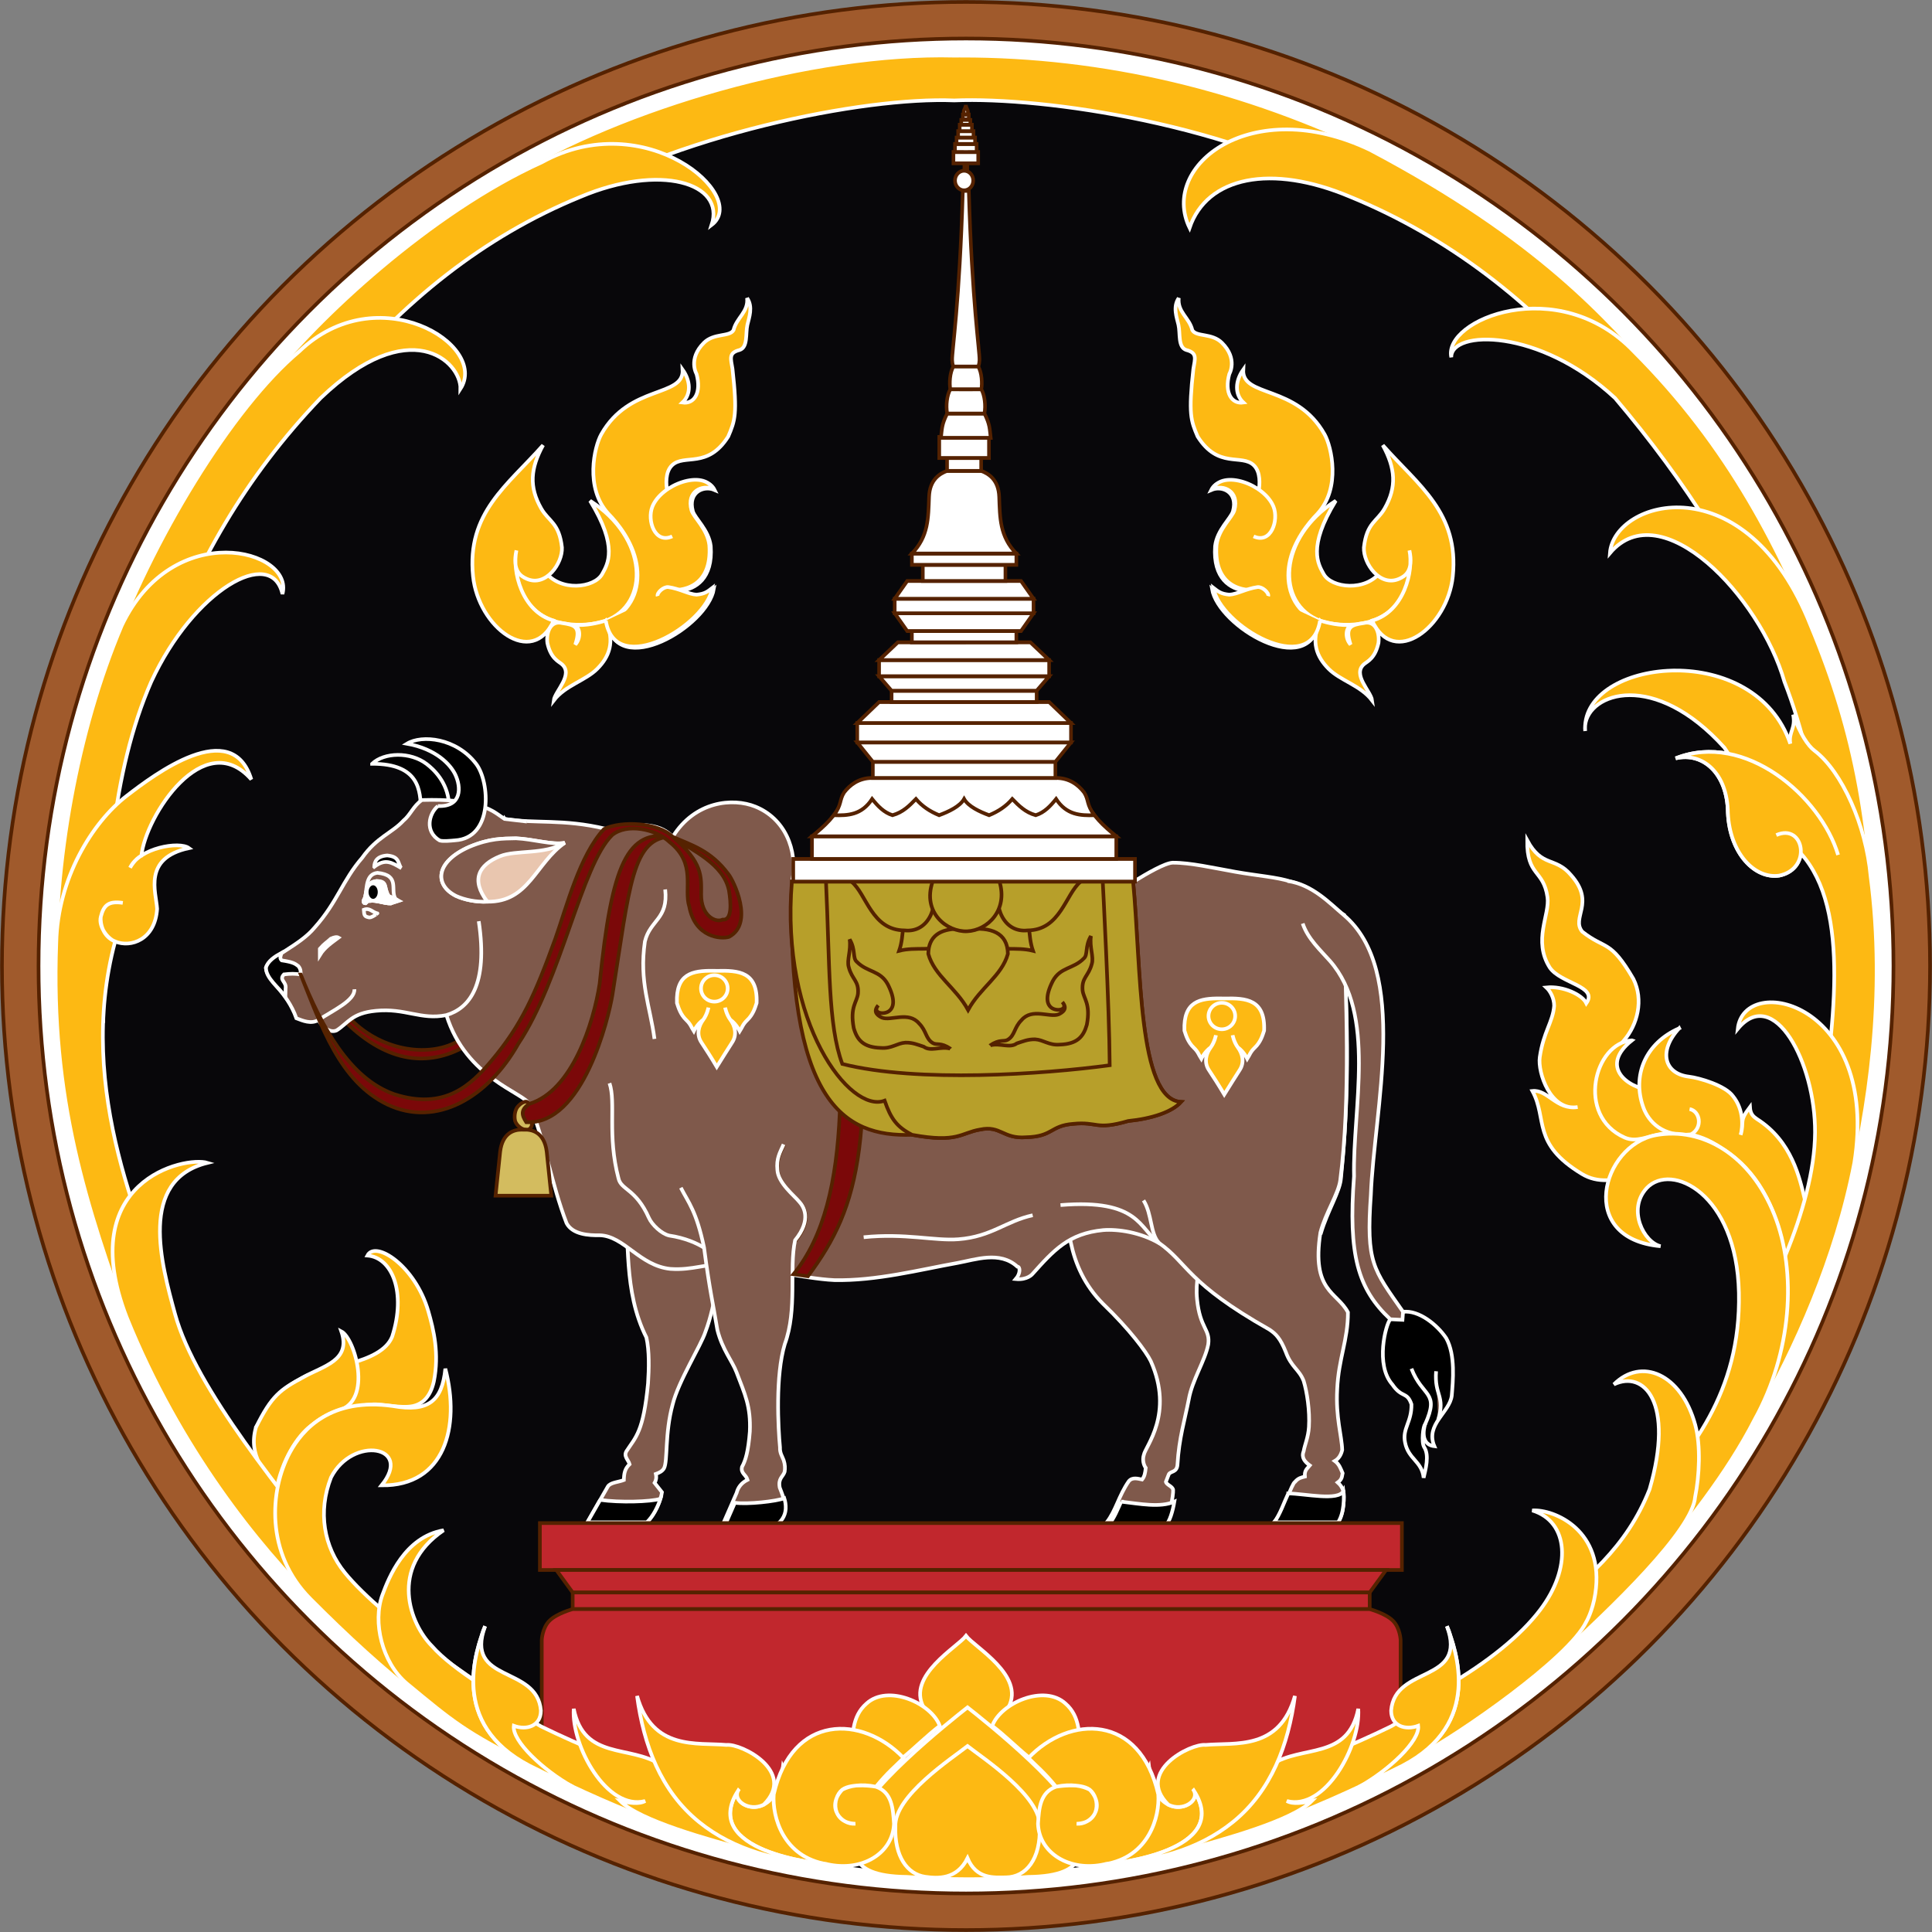
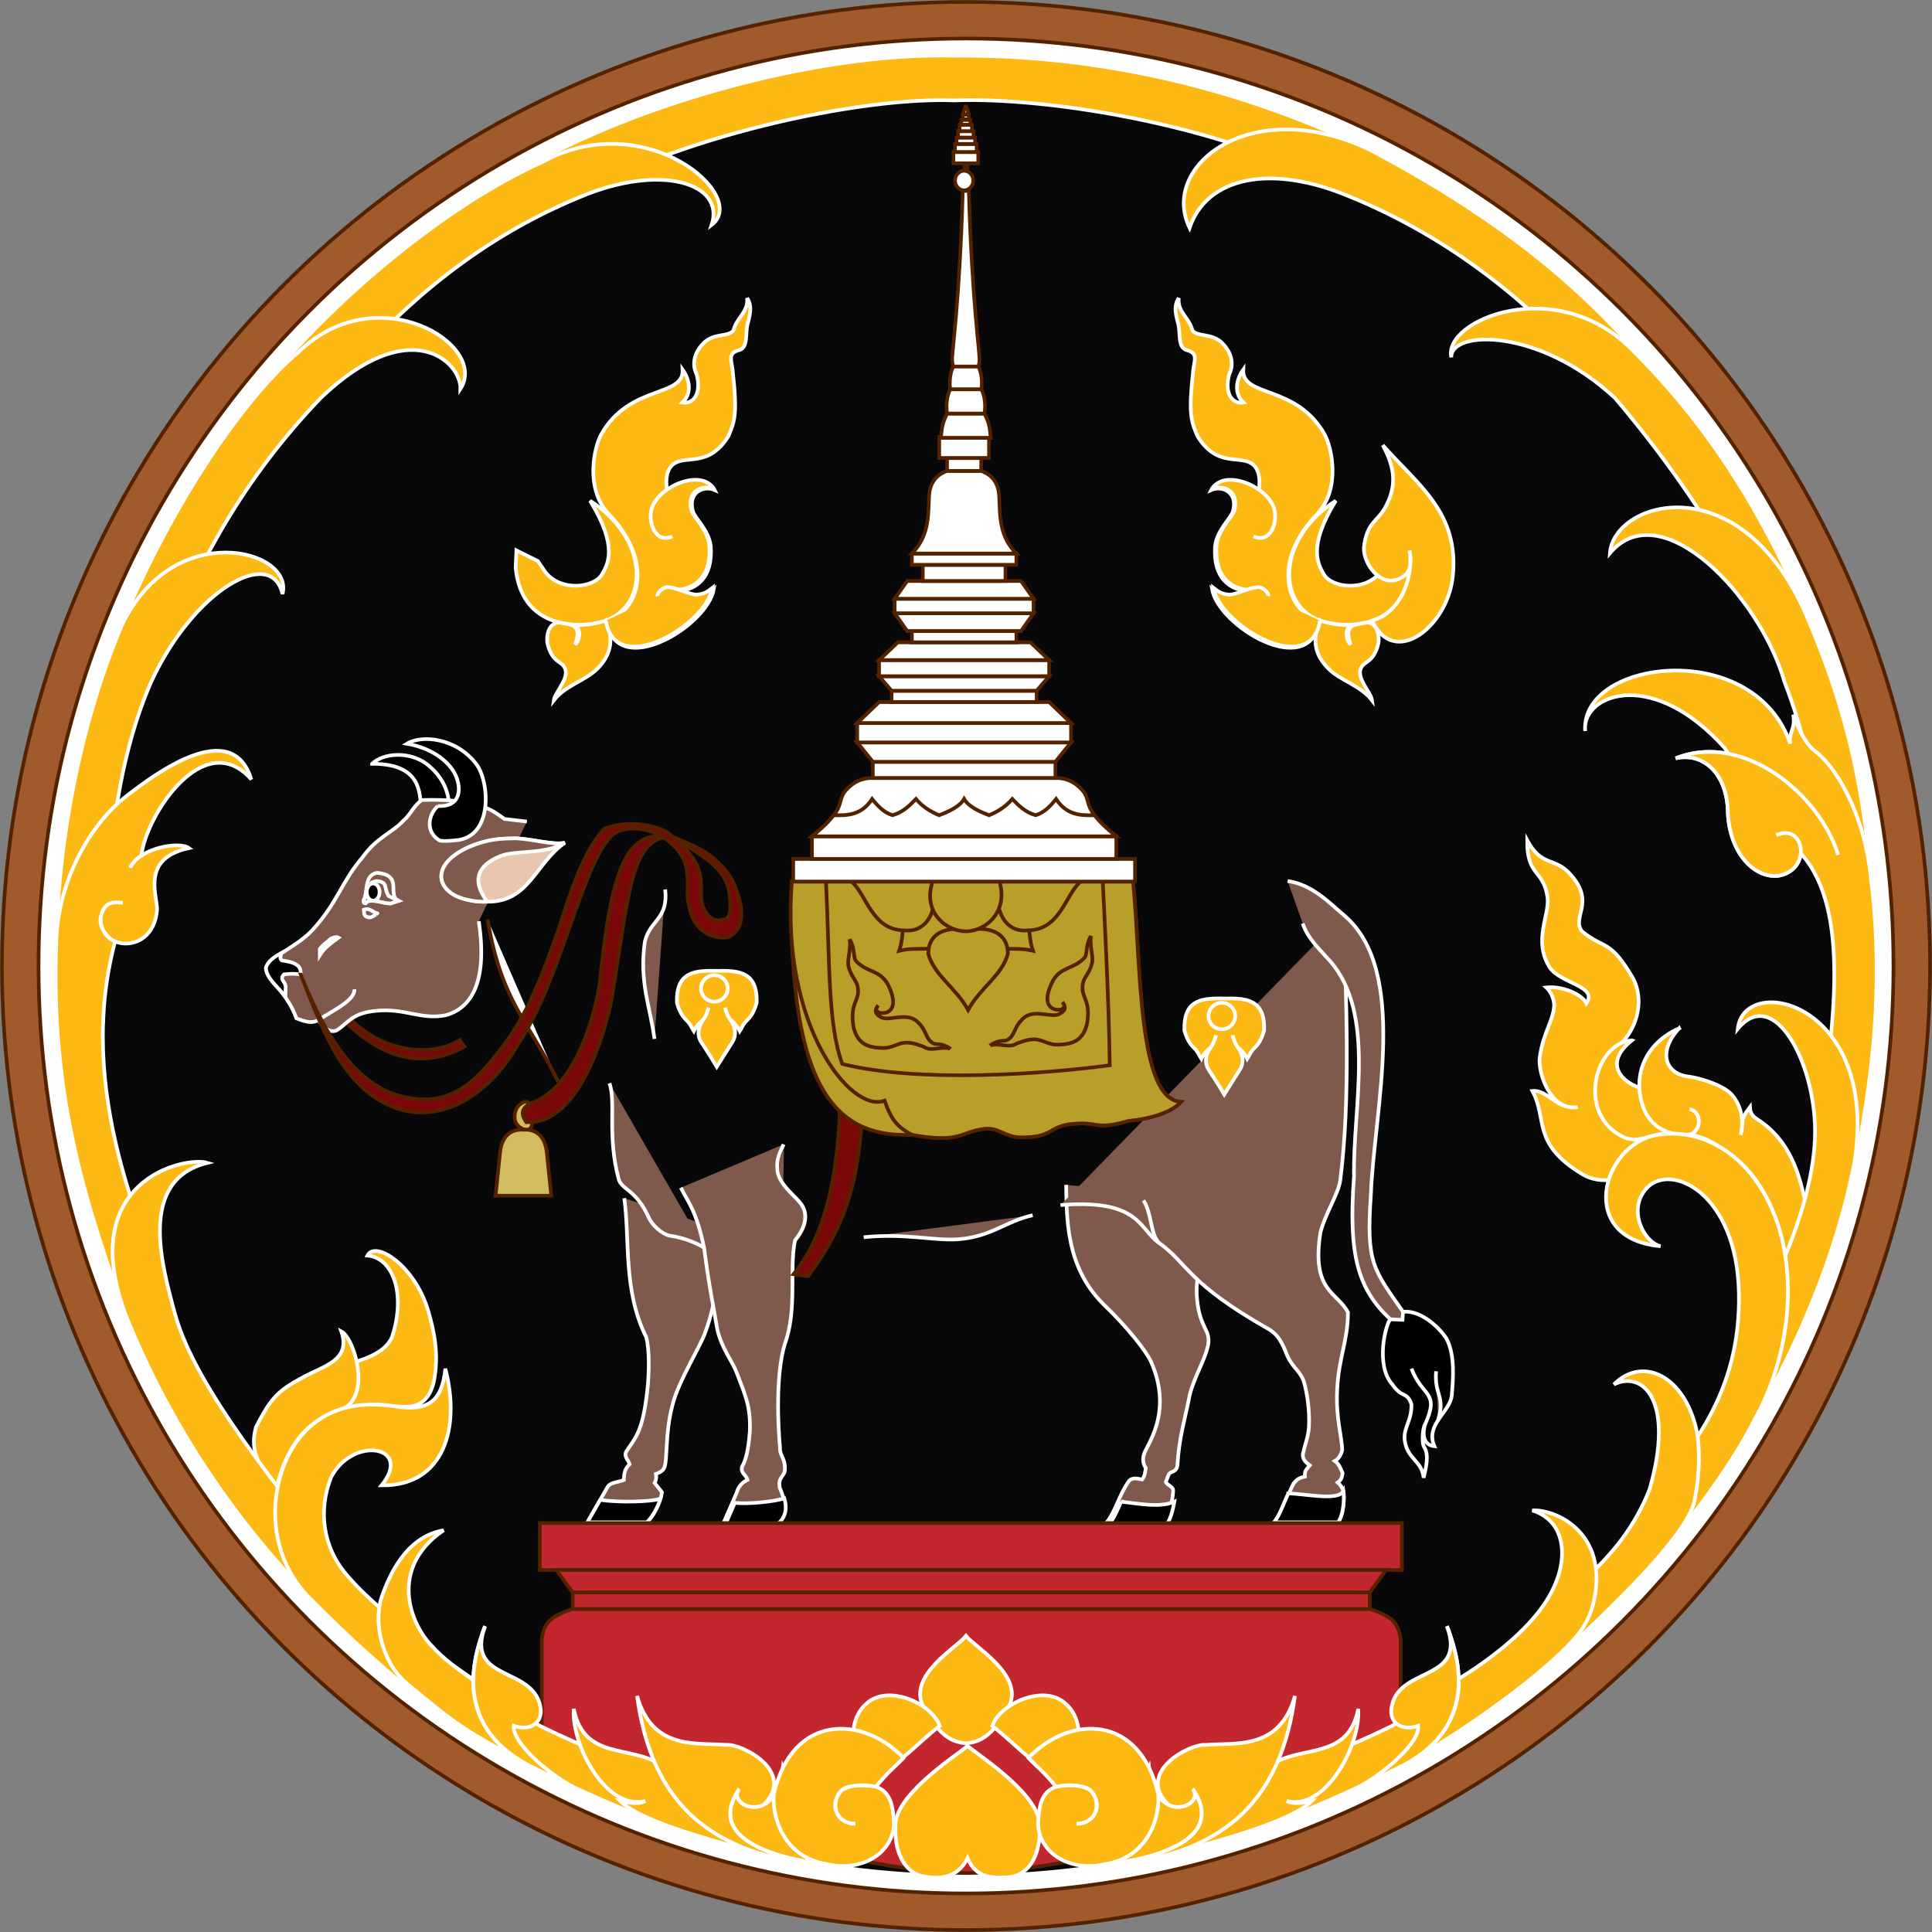
<svg xmlns="http://www.w3.org/2000/svg" xmlns:ns1="http://www.inkscape.org/namespaces/inkscape" xmlns:ns2="http://sodipodi.sourceforge.net/DTD/sodipodi-0.dtd" width="1000" height="1000" viewBox="0 0 264.583 264.583" version="1.1" id="svg8" ns1:version="0.92.3 (2405546, 2018-03-11)" ns2:docname="ตราประจำจังหวัดน่าน ลงสี กองหัตถศิลป์.svg">
  <rect x="0" y="0" width="264.583" height="264.583" fill="#808080" stroke="none" />
  <defs id="defs2" />
  <ns2:namedview id="base" pagecolor="#ffffff" bordercolor="#666666" borderopacity="1.0" ns1:pageopacity="0.0" ns1:pageshadow="2" ns1:zoom="2" ns1:cx="144.39104" ns1:cy="524.98486" ns1:document-units="mm" ns1:current-layer="layer1" showgrid="false" ns1:window-width="1920" ns1:window-height="1137" ns1:window-x="-8" ns1:window-y="-8" ns1:window-maximized="1" showguides="false" ns1:measure-start="0,0" ns1:measure-end="0,0" fit-margin-top="0" fit-margin-left="0" fit-margin-right="0" fit-margin-bottom="0" units="px" />
  <g ns1:label="Layer 1" ns1:groupmode="layer" id="layer1" transform="translate(4.2915344e-6,-32.417)">
    <circle style="opacity:1;fill:#a05a2c;fill-opacity:1;stroke:#552200;stroke-width:0.5;stroke-miterlimit:4;stroke-dasharray:none;stroke-dashoffset:0;stroke-opacity:1" id="path1755" cx="132.292" cy="164.708" r="132.026" />
    <circle style="opacity:1;fill:#ffffff;fill-opacity:1;stroke:#552200;stroke-width:0.5;stroke-miterlimit:4;stroke-dasharray:none;stroke-dashoffset:0;stroke-opacity:1" id="path1755-6" cx="132.292" cy="164.708" r="127.015" />
    <circle style="opacity:1;fill:#08070a;fill-opacity:1;stroke:#ffffff;stroke-width:0.5;stroke-miterlimit:4;stroke-dasharray:none;stroke-dashoffset:0;stroke-opacity:1" id="path1755-7" cx="132.292" cy="164.708" r="124.631" />
    <g id="g2982" style="fill:#7f594b;fill-opacity:1;stroke:#ffffff;stroke-width:1.184;stroke-miterlimit:4;stroke-dasharray:none;stroke-opacity:1" transform="matrix(0.424,0,0,0.42,-18.427,142.86)">
      <path ns2:nodetypes="cccccccccccccccsc" ns1:connector-curvature="0" id="path2962" d="m 387.814,123.382 c 0.209,10.836 -0.134,26.606 11.893,38.768 8.59,8.343 14,15.663 15.451,18.729 7.566,17.133 -1.792,27.83 -2.247,30.528 -0.512,1.598 -0.093,3.27 0.609,4.261 -0.186,1.704 -0.364,2.753 -1.171,3.793 -1.326,-0.253 -3.12,-0.878 -4.308,0.562 -3.31,4.843 -4.107,9.491 -7.117,13.392 h 18.299 c 1.915,-1.062 3.274,-8.909 3.145,-10.583 -0.202,-1.207 -2.101,-1.573 -2.341,-2.622 l 0.936,-2.435 c 0.551,-1.131 2.622,-0.498 2.809,-3.184 0.48,-8.593 2.386,-14.647 3.652,-21.257 1.085,-6.285 5.263,-12.605 6.274,-17.886 0.735,-5.024 -2.68,-5.163 -3.603,-14.749 -1.082,-11.237 4.873,-21.418 5.85,-32.447" style="fill:#7f594b;fill-opacity:1;stroke:#ffffff;stroke-width:1.184;stroke-linecap:butt;stroke-linejoin:miter;stroke-miterlimit:4;stroke-dasharray:none;stroke-opacity:1" />
      <path ns2:nodetypes="cccccc" ns1:connector-curvature="0" id="path2962-5" transform="matrix(0.265,0,0,0.265,-14.476,-302.319)" d="m 1585.082,1996.213 c -4.555,10.232 -8.353,19.91 -15.062,28.605 h 69.162 c 4.952,-2.746 8.921,-17.501 10.777,-28.57 -17.383,7.616 -41.765,2.65 -64.877,-0.035 z" style="fill:#000000;fill-opacity:1;stroke:#ffffff;stroke-width:4.475;stroke-linecap:butt;stroke-linejoin:miter;stroke-miterlimit:4;stroke-dasharray:none;stroke-opacity:1" />
    </g>
    <path style="fill:#ffffff;stroke:#552200;stroke-width:0.5;stroke-linecap:butt;stroke-linejoin:miter;stroke-miterlimit:4;stroke-dasharray:none;stroke-opacity:1" d="m 66.769,158.309 c 1.909,11.312 5.469,13.706 9.662,22.217" id="path2662" ns1:connector-curvature="0" ns2:nodetypes="cc" />
    <g id="g2841" style="stroke:#ffffff;stroke-width:1.184;stroke-miterlimit:4;stroke-dasharray:none;stroke-opacity:1;fill:#7f594b;fill-opacity:1" transform="matrix(0.424,0,0,0.42,-18.427,142.86)">
      <path ns2:nodetypes="cccccccccccccccc" ns1:connector-curvature="0" id="path2795" d="m 245.089,127.725 c 1.877,13.395 -0.48,30.135 7.151,45.424 0.993,4.383 0.837,10.208 0.53,14.965 -1.493,15.888 -4.025,17.519 -6.886,21.984 -1.164,1.772 0.539,2.93 0.927,4.37 -1.567,1.522 -1.795,2.974 -1.854,5.165 -1.733,0.683 -4.314,0.756 -5.153,2.081 l -6.634,11.701 h 19.203 c 2.603,-2.464 4.531,-7.19 4.899,-9.809 l -2.384,-3.046 c 0.483,-0.796 0.663,-1.743 0.397,-2.913 1.067,-0.388 2.075,-0.85 2.649,-1.854 1.236,-2.408 0.215,-11.333 2.781,-20.792 1.816,-7.543 9.225,-19.339 10.594,-23.705 3.391,-8.918 4.591,-21.807 6.886,-32.711" style="fill:#7f594b;fill-opacity:1;stroke:#ffffff;stroke-width:1.184;stroke-linecap:butt;stroke-linejoin:miter;stroke-miterlimit:4;stroke-dasharray:none;stroke-opacity:1" />
      <path ns2:nodetypes="ccccc" ns1:connector-curvature="0" id="path2795-3" d="m 237.314,226.105 -4.144,7.309 h 19.203 c 1.989,-1.882 3.583,-5.085 4.389,-7.66 -3.283,0.982 -13.106,1.266 -19.449,0.351 z" style="fill:#000000;stroke:#ffffff;stroke-width:1.184;stroke-linecap:butt;stroke-linejoin:miter;stroke-miterlimit:4;stroke-dasharray:none;stroke-opacity:1;fill-opacity:1" />
    </g>
    <path style="fill:#7b0809;fill-opacity:1;stroke:#552200;stroke-width:0.5;stroke-linecap:butt;stroke-linejoin:miter;stroke-miterlimit:4;stroke-dasharray:none;stroke-opacity:1" d="m 48.08,172.058 c 4.348,4.4 10.966,5.242 14.895,2.795 l 0.636,0.906 c -4.843,2.672 -10.371,2.336 -16.166,-3.268 z" id="path2592" ns1:connector-curvature="0" ns2:nodetypes="ccccc" />
-     <path style="fill:#7f594b;fill-opacity:1;stroke:#ffffff;stroke-width:0.5;stroke-linecap:butt;stroke-linejoin:miter;stroke-miterlimit:4;stroke-dasharray:none;stroke-opacity:1" d="m 69.132,144.575 c 4.038,0.669 7.984,-0.052 13.783,1.339 5.37,-1.066 7.744,-0.439 9.215,1.102 3.029,-4.899 8.227,-5.383 11.32,-4.133 3.935,1.59 5.864,5.779 5.045,10.276 l 46.75,-4e-5 c 1.866,-1.151 4.309,-2.564 5.362,-2.599 2.407,-0.011 5.577,0.722 8.542,1.246 3.198,0.566 5.641,0.705 7.663,1.352 3.51,0.91 4.541,2.992 7.269,4.567 l 0.119,8.544 c 0.515,10.376 0.305,18.951 -0.556,27.482 -0.128,1.83 -1.83,4.459 -2.741,7.52 l -22.124,1.417 c -2.569,-1.503 -5.653,-1.972 -7.706,-1.811 -4.728,0.465 -6.755,2.749 -9.692,6.024 0,0 -0.678,0.838 -2.275,0.682 0.669,-0.772 0.626,-1.704 0.21,-1.706 -2.378,-2.188 -5.776,-0.94 -8.143,-0.512 -5.271,0.95 -11.197,2.487 -16.921,2.362 -4.123,-0.188 -11.252,-1.935 -15.054,-2.087 -2.41,-0.246 -4.281,0.766 -7.388,0.551 -4.231,-0.434 -6.342,-4.528 -9.692,-4.607 -1.462,0.027 -3.696,-0.091 -4.528,-1.654 -2.07,-5.365 -2.983,-11.347 -5.084,-16.3 -0.821,-1.606 -8.655,-3.554 -11.36,-12.166 0.728,-1.739 7.984,-26.892 7.984,-26.892 z" id="path2576" ns1:connector-curvature="0" ns2:nodetypes="cccscccsccccccccccccccccccc" />
    <g id="g2741" style="stroke:#ffffff;stroke-width:1.184;stroke-miterlimit:4;stroke-dasharray:none;stroke-opacity:1;fill:#7f594b;fill-opacity:1" transform="matrix(0.424,0,0,0.42,-18.427,142.86)">
      <path ns2:nodetypes="cccsc" ns1:connector-curvature="0" id="path2584" d="m 163.644,-13.911 c 15.514,-0.066 15.555,9.081 15.759,14.832 l 9.072,-1.854 c -0.47,-7.12 -5.085,-11.268 -7.219,-12.914 -5.248,-4.049 -13.742,-3.831 -17.612,-0.064 z" style="fill:#000000;fill-opacity:1;stroke:#ffffff;stroke-width:1.184;stroke-linecap:butt;stroke-linejoin:miter;stroke-miterlimit:4;stroke-dasharray:none;stroke-opacity:1" />
      <path ns2:nodetypes="cccccccccccccc" ns1:connector-curvature="0" id="path2578" d="m 198.093,37.418 c 3.098,20.92 -3.105,28.431 -10.488,30.621 -8.188,1.696 -13.235,-2.372 -22.755,-1.405 -7.759,0.75 -8.909,3.941 -12.642,6.368 -2.106,1.001 -4.62,-1.031 -5.9,-3.371 -2.367,1.418 -4.997,0.245 -7.117,-0.562 -3.121,-8.904 -9.645,-12.392 -9.833,-16.481 1.498,-3.871 10.814,-7.095 15.732,-13.11 7.393,-8.343 8.927,-15.264 15.357,-22.755 4.702,-6.725 9.614,-8.053 13.297,-12.08 2.337,-1.953 3.193,-4.79 5.993,-6.742 8.813,-0.238 13.304,0.432 17.043,1.498 5.251,1.108 7.02,2.928 9.645,4.682 l 7.211,0.843" style="fill:#7f594b;fill-opacity:1;stroke:#ffffff;stroke-width:1.184;stroke-linecap:butt;stroke-linejoin:miter;stroke-miterlimit:4;stroke-dasharray:none;stroke-opacity:1" />
      <path ns2:nodetypes="ccccccccc" ns1:connector-curvature="0" id="path2580" d="m 129.359,52.588 c 0.558,-2.175 2.926,-3.709 5.017,-4.852 -0.119,0.817 -0.775,1.633 0.066,2.45 3.468,0.529 4.297,1 5.363,1.854 0.766,0.905 0.838,1.81 0.728,2.715 -2.017,-0.249 -3.034,-0.271 -5.363,0 -1.736,1.885 0.871,2.314 0.53,4.569 l -0.066,2.715 c -2.206,-3.134 -6.263,-6.003 -6.275,-9.45 z" style="fill:#000000;stroke:#ffffff;stroke-width:1.184;stroke-linecap:butt;stroke-linejoin:miter;stroke-miterlimit:4;stroke-dasharray:none;stroke-opacity:1;fill-opacity:1" />
      <path ns2:nodetypes="cscsccc" ns1:connector-curvature="0" id="path2582" d="m 184.899,-0.138 c 7.802,0.361 7.564,-6.207 5.586,-10.318 -1.478,-3.071 -6.028,-8.3 -15.585,-10.01 4.848,-2.988 15.979,-1.903 22.393,6.647 4.362,5.815 5.566,24.144 -6.898,24.872 -1.466,0.128 -3.825,0.385 -4.933,0.041 -4.92,-2.916 -3.472,-8.783 -0.563,-11.232 z" style="fill:#000000;fill-opacity:1;stroke:#ffffff;stroke-width:1.184;stroke-linecap:butt;stroke-linejoin:miter;stroke-miterlimit:4;stroke-dasharray:none;stroke-opacity:1" />
      <path ns2:nodetypes="cc" ns1:connector-curvature="0" id="path2586" d="m 146.309,69.631 c 4.883,-3.24 11.832,-6.386 11.612,-10.02" style="fill:#7f594b;stroke:#ffffff;stroke-width:1.184;stroke-linecap:butt;stroke-linejoin:miter;stroke-miterlimit:4;stroke-dasharray:none;stroke-opacity:1;fill-opacity:1" />
      <path ns2:nodetypes="ccccc" ns1:connector-curvature="0" id="path2596" d="m 146.759,46.412 c 1.611,-1.856 2.114,-1.941 3.576,-3.311 1.177,-0.55 1.948,-0.625 2.45,-0.331 -2.195,1.665 -4.507,3.184 -6.026,5.695 z" style="fill:#7f594b;stroke:#ffffff;stroke-width:1.184;stroke-linecap:butt;stroke-linejoin:miter;stroke-miterlimit:4;stroke-dasharray:none;stroke-opacity:1;fill-opacity:1" />
      <path ns2:nodetypes="cccc" ns1:connector-curvature="0" id="path2598" d="m 160.964,33.672 c 1.984,-0.753 2.67,0.827 4.401,1.171 0.016,0 -1.681,1.358 -2.575,1.358 -1.616,-0.294 -1.704,-0.61 -1.826,-2.528 z" style="fill:#7f594b;stroke:#ffffff;stroke-width:1.184;stroke-linecap:butt;stroke-linejoin:miter;stroke-miterlimit:4;stroke-dasharray:none;stroke-opacity:1;fill-opacity:1" />
      <path ns2:nodetypes="ccccccccc" ns1:connector-curvature="0" id="path2600" d="m 161.432,29.505 c 0.578,-3.418 0.275,-7.409 3.933,-7.866 7.452,0.754 4.052,5.551 5.806,8.428 l 1.03,0.702 -2.575,0.843 c -2.114,0.064 -4.479,-1.141 -6.836,-0.796 -0.511,-0.11 -0.87,0.389 -1.264,0.749 -0.38,-0.003 -0.72,-0.075 -0.609,-0.936 z" style="fill:#7f594b;stroke:#ffffff;stroke-width:1.184;stroke-linecap:butt;stroke-linejoin:miter;stroke-miterlimit:4;stroke-dasharray:none;stroke-opacity:1;fill-opacity:1" />
      <path ns2:nodetypes="ccccccccc" ns1:connector-curvature="0" id="path2600-2" d="m 161.432,29.505 c 0.578,-3.418 0.977,-4.694 3.699,-5.197 3.846,0.426 2.086,1.992 3.839,4.869 l 3.231,1.592 -2.575,0.843 c -2.114,0.064 -4.479,-1.141 -6.836,-0.796 -0.511,-0.11 -0.87,0.389 -1.264,0.749 -0.38,-0.003 -0.72,-0.074 -0.609,-0.936 z" style="fill:#7f594b;stroke:#ffffff;stroke-width:1.184;stroke-linecap:butt;stroke-linejoin:miter;stroke-miterlimit:4;stroke-dasharray:none;stroke-opacity:1;fill-opacity:1" />
-       <path ns2:nodetypes="ccccccc" ns1:connector-curvature="0" id="path2600-2-3" d="m 161.432,29.505 c 0.578,-3.418 1.126,-4.992 3.699,-5.197 3.615,0.013 2.086,1.992 3.839,4.869 0.341,0.352 0.795,0.363 1.217,0.468 0.07,0.798 -0.243,1.384 -0.562,1.966 -2.114,0.064 -4.479,-1.141 -6.836,-0.796 -0.469,-0.058 -1.008,-0.793 -1.358,-1.311 z" style="fill:#ffffff;stroke:#ffffff;stroke-width:1.184;stroke-linecap:butt;stroke-linejoin:miter;stroke-miterlimit:4;stroke-dasharray:none;stroke-opacity:1;fill-opacity:1" />
      <ellipse ry="2.809" rx="2.082" cy="27.913" cx="163.982" id="path2617" style="opacity:1;fill:#000000;fill-opacity:1;stroke:#ffffff;stroke-width:1.184;stroke-miterlimit:4;stroke-dasharray:none;stroke-dashoffset:0;stroke-opacity:1" />
-       <path ns2:nodetypes="ccscc" ns1:connector-curvature="0" id="path2619" d="m 164.335,19.673 c 3.57,-2.727 5.564,-1.472 8.802,0.468 -0.479,-0.319 -0.875,-1.93 -1.2,-2.466 -0.496,-0.815 -1.187,-1.469 -3.388,-1.702 -3.383,0.229 -4.146,1.997 -4.214,3.699 z" style="fill:#000000;stroke:#ffffff;stroke-width:1.184;stroke-linecap:butt;stroke-linejoin:miter;stroke-miterlimit:4;stroke-dasharray:none;stroke-opacity:1;fill-opacity:1" />
      <g id="g2688" style="stroke:#ffffff;stroke-width:1.184;stroke-miterlimit:4;stroke-dasharray:none;stroke-opacity:1;fill:#7f594b;fill-opacity:1">
        <path style="fill:#e9c6af;stroke:#ffffff;stroke-width:1.184;stroke-linecap:butt;stroke-linejoin:miter;stroke-miterlimit:4;stroke-dasharray:none;stroke-opacity:1;fill-opacity:1" d="m 190.792,29.196 c -7.018,-3.53 -6.893,-11.055 4.238,-16.024 6.693,-2.825 10.796,-2.69 15.097,-2.781 5.619,0.254 11.785,2.247 15.759,1.457 -9.521,6.695 -11.553,19.388 -25.03,19.203 -3.616,0.16 -7.31,-0.592 -10.065,-1.854 z" id="path2636" ns1:connector-curvature="0" ns2:nodetypes="cccccc" />
        <path style="fill:#7f594b;fill-opacity:1;stroke:#ffffff;stroke-width:1.184;stroke-linecap:butt;stroke-linejoin:miter;stroke-miterlimit:4;stroke-dasharray:none;stroke-opacity:1" d="m 190.792,29.196 c -7.018,-3.53 -6.893,-11.055 4.238,-16.024 6.693,-2.825 10.796,-2.69 15.097,-2.781 5.619,0.254 11.785,2.247 15.759,1.457 -6.521,3.97 -15.74,2.261 -20.9,4.362 -6.898,2.809 -9.552,7.672 -4.129,14.84 -3.616,0.16 -7.31,-0.592 -10.065,-1.854 z" id="path2636-6" ns1:connector-curvature="0" ns2:nodetypes="ccccscc" />
      </g>
    </g>
    <g id="g2850" style="stroke:#552200;stroke-width:1.184;stroke-miterlimit:4;stroke-dasharray:none;stroke-opacity:1;fill:#d3bc5f;fill-opacity:1" transform="matrix(0.424,0,0,0.42,-18.427,142.86)">
      <path ns2:nodetypes="cccccc" ns1:connector-curvature="0" id="path2664" d="M 214.387,96.975 C 228.311,92.746 235.169,70.604 237.143,57.801 241.058,18.646 246.096,7.3 260.647,9.887 247.549,9.637 246.827,26.281 241.248,61.509 c -1.19,7.235 -9.381,42.444 -27.811,41.451 -0.914,-1.671 -2.671,-3.12 0.949,-5.985 z" style="fill:#7b0809;fill-opacity:1;stroke:#552200;stroke-width:1.184;stroke-linecap:butt;stroke-linejoin:miter;stroke-miterlimit:4;stroke-dasharray:none;stroke-opacity:1" />
      <path ns2:nodetypes="ccccccc" ns1:connector-curvature="0" id="path2666" d="m 214.387,96.975 c -2.843,1.924 -2.421,3.691 -0.949,5.985 l 1.886,0.008 c -0.007,0.612 0.014,1.796 -1.217,2.435 -1.832,0.31 -3.669,-1.186 -4.261,-2.809 -0.435,-1.898 0.086,-3.68 0.702,-4.542 0.866,-1.189 3.065,-2.724 3.839,-1.077 z" style="fill:#d3bc5f;fill-opacity:1;stroke:#552200;stroke-width:1.184;stroke-linecap:butt;stroke-linejoin:miter;stroke-miterlimit:4;stroke-dasharray:none;stroke-opacity:1" />
      <path ns1:connector-curvature="0" id="path2668" d="m 212.02,105.386 c -2.594,-0.032 -6.266,1.08 -7.016,7.146 l -1.48,14.374 h 8.999 8.999 l -1.48,-14.374 c -0.801,-6.471 -4.924,-7.304 -7.519,-7.125 -0.162,-0.011 -0.33,-0.018 -0.503,-0.02 z" style="fill:#d3bc5f;stroke:#552200;stroke-width:1.184;stroke-linecap:butt;stroke-linejoin:miter;stroke-miterlimit:4;stroke-dasharray:none;stroke-opacity:1;fill-opacity:1" />
    </g>
    <path style="fill:#7b0809;fill-opacity:1;stroke:#552200;stroke-width:0.5;stroke-linecap:butt;stroke-linejoin:miter;stroke-miterlimit:4;stroke-dasharray:none;stroke-opacity:1" d="m 41.182,165.882 c 2.836,7.09 6.644,14.197 12.776,16.374 7.006,2.276 10.601,-1.324 13.306,-4.526 4.187,-4.956 6.029,-9.17 8.778,-16.735 1.565,-4.413 3.322,-11.423 6.673,-15.04 2.367,-1.15 7.386,-0.932 9.414,1.063 4.124,3.511 3.915,5.417 3.893,7.875 -0.031,2.91 1.947,3.936 2.939,3.465 1.32,0.147 1.151,-2.277 0.874,-3.977 -0.748,-3.7 -4.997,-5.437 -7.706,-7.363 2.458,1.099 5.196,1.824 7.626,5.118 0.687,0.829 3.573,6.734 0.079,8.583 -1.041,0.325 -4.626,0.144 -5.439,-4.146 -0.794,-2.48 1.018,-5.891 -2.692,-8.834 -1.918,-1.818 -5.855,-2.609 -7.876,-0.958 -4.196,4.116 -6.983,19.808 -12.836,28.557 -4.135,7.346 -11.189,11.542 -17.947,8.335 -6.526,-3.163 -9.028,-10.723 -11.863,-17.791 z" id="path2594" ns1:connector-curvature="0" ns2:nodetypes="ccsccccccccccccccc" />
    <path style="fill:#7f594b;stroke:#ffffff;stroke-width:0.5;stroke-linecap:butt;stroke-linejoin:miter;stroke-miterlimit:4;stroke-dasharray:none;stroke-opacity:1;fill-opacity:1" d="m 91.097,154.222 c 0.446,4.087 -2.05,4.139 -2.78,7.127 -0.81,5.584 0.74,8.937 1.311,13.347" id="path2749" ns1:connector-curvature="0" ns2:nodetypes="ccc" />
    <path style="fill:#7f594b;stroke:#ffffff;stroke-width:0.5;stroke-linecap:butt;stroke-linejoin:miter;stroke-miterlimit:4;stroke-dasharray:none;stroke-opacity:1;fill-opacity:1" d="m 83.47,180.759 c 0.905,2.664 -0.332,7.107 1.231,13.032 0.345,1.602 2.386,1.408 4.16,5.404 0.422,0.95 1.73,2.194 2.791,2.431 2.173,0.318 3.845,1.075 4.806,1.693" id="path2751" ns1:connector-curvature="0" ns2:nodetypes="ccscc" />
    <path style="fill:#7f594b;stroke:#552200;stroke-width:0.5;stroke-linecap:butt;stroke-linejoin:miter;stroke-miterlimit:4;stroke-dasharray:none;stroke-opacity:1;fill-opacity:1" d="m 107.15,202.359 c 0.5,0.433 1.294,0.451 1.781,-0.024 2.349,-2.894 1.149,-4.661 0.571,-5.292 -0.637,-0.798 -2.893,-2.541 -2.994,-4.354 -0.152,-1.585 0.334,-2.333 0.853,-3.507" id="path2753-6" ns1:connector-curvature="0" ns2:nodetypes="ccccc" />
    <g id="g2845" style="stroke:#ffffff;stroke-width:1.184;stroke-miterlimit:4;stroke-dasharray:none;stroke-opacity:1;fill:#7f594b;fill-opacity:1" transform="matrix(0.424,0,0,0.42,-18.427,142.86)">
      <path ns2:nodetypes="cccscccccccccccccccc" ns1:connector-curvature="0" id="path2753" d="m 263.363,124.319 c 2.497,4.921 4.994,7.543 7.491,19.478 1.866,14.338 2.887,18.112 4.308,26.876 1.622,6.492 4.78,10.068 6.197,13.841 2.715,7.227 4.637,11.054 4.291,19.309 -0.505,6.513 -1.39,9.456 -2.528,11.518 -0.489,2.14 1.269,2.459 1.779,4.214 -2.111,1.072 -3.078,2.566 -3.517,4.254 l -4.16,9.607 h 16.479 c 1.516,-1.003 2.876,-2.754 3.035,-5.203 0.129,-2.695 -0.794,-4.304 -1.443,-6.129 -0.551,-3.049 1.055,-3.441 1.592,-5.15 0.177,-1.123 0.155,-2.351 -0.32,-3.78 -0.468,-1.319 -1.268,-2.304 -1.179,-4.18 -0.594,-6.347 -1.526,-23.352 1.54,-33.649 4.134,-11.311 1.357,-24.522 3.33,-33.868 5.538,-6.882 2.708,-11.086 1.346,-12.586 -1.501,-1.898 -6.82,-6.042 -7.058,-10.356 -0.359,-3.771 0.786,-5.549 2.012,-8.342" style="fill:#7f594b;fill-opacity:1;stroke:#ffffff;stroke-width:1.184;stroke-linecap:butt;stroke-linejoin:miter;stroke-miterlimit:4;stroke-dasharray:none;stroke-opacity:1" />
      <path ns2:nodetypes="cccccc" ns1:connector-curvature="0" id="path2753-9" transform="matrix(0.265,0,0,0.265,-14.476,-302.319)" d="m 1114.281,1997.584 -11.793,27.234 h 62.285 c 5.73,-3.789 10.871,-10.409 11.471,-19.662 0.251,-5.255 -0.556,-9.418 -1.733,-13.164 -9.767,3.904 -44.906,7.743 -60.229,5.592 z" style="fill:#000000;stroke:#ffffff;stroke-width:4.475;stroke-linecap:butt;stroke-linejoin:miter;stroke-miterlimit:4;stroke-dasharray:none;stroke-opacity:1;fill-opacity:1" />
    </g>
    <g transform="matrix(0.424,0,0,0.42,-87.927,139.076)" id="g2933-0" style="fill:#fdb913;fill-opacity:1;stroke:#ffffff;stroke-width:1.184;stroke-miterlimit:4;stroke-dasharray:none;stroke-opacity:1">
      <path ns2:nodetypes="ccccccccccccccccccc" ns1:connector-curvature="0" id="path2852-7" transform="matrix(0.265,0,0,0.265,-14.476,-302.319)" d="m 1705.82,1377.018 c -24.654,-0.2 -44.959,3.457 -43.566,39.625 1.915,5.847 4.137,14.034 11.438,21.07 5.343,5.15 6.034,8.695 9.088,13.551 0,0 3.932,-8.472 11.627,-14.168 4.781,-6.843 6.207,-14.826 6.207,-14.826 0,0 -1.355,8.129 -6.207,14.826 -5.855,7.855 -8.605,18.521 -2.299,28.129 5.69,8.66 11.976,18.56 18.695,29.996 6.444,-10.255 12.806,-20.95 18.693,-30 6.306,-9.608 3.558,-20.274 -2.297,-28.129 -4.852,-6.698 -6.209,-14.826 -6.209,-14.826 0,0 1.428,7.983 6.209,14.826 7.695,5.696 11.625,14.168 11.625,14.168 3.054,-4.856 3.746,-8.401 9.09,-13.551 7.3,-7.036 9.522,-15.223 11.438,-21.07 1.485,-38.579 -21.717,-40.169 -48.551,-39.543 -1.677,-0.039 -3.339,-0.069 -4.982,-0.082 z" style="fill:#fdb913;fill-opacity:1;stroke:#ffffff;stroke-width:4.475;stroke-linecap:butt;stroke-linejoin:miter;stroke-miterlimit:4;stroke-dasharray:none;stroke-opacity:1" />
      <circle r="4.31" cy="68.339" cx="438.101" id="path2929-5" style="opacity:1;fill:#fdb913;fill-opacity:1;stroke:#ffffff;stroke-width:1.184;stroke-miterlimit:4;stroke-dasharray:none;stroke-dashoffset:0;stroke-opacity:1" />
    </g>
    <g id="g3021" style="stroke:#ffffff;stroke-width:1.184;stroke-miterlimit:4;stroke-dasharray:none;stroke-opacity:1;fill:#7f594b;fill-opacity:1" transform="matrix(0.424,0,0,0.42,-18.427,142.86)">
      <path ns2:nodetypes="cccccsccccccccccccccsc" ns1:connector-curvature="0" id="path2984" d="m 385.996,129.976 c 25.567,-2.093 25.369,7.766 31.784,12.322 9.362,6.626 8.935,13.019 35.69,28.268 2.082,1.404 3.51,2.844 5.281,7.296 1.794,5.019 4.319,5.643 5.777,9.457 1.068,3.49 2.034,9.755 1.701,15.03 -0.213,3.383 -1.359,5.801 -1.701,7.881 -0.824,2.076 0.363,3.433 1.986,4.635 -0.855,1.075 -1.782,1.56 -1.589,3.642 -1.059,0.276 -2.119,0.425 -3.178,1.722 -1.113,0.552 -3.599,9.265 -6.754,13.186 h 20.66 c 2.023,-3.095 1.971,-8.398 1.722,-10.207 -0.612,-1.478 -0.896,-1.901 -1.855,-2.781 1.568,-1.145 1.337,-2.065 1.589,-3.046 -0.613,-1.415 -1.061,-2.895 -2.516,-3.973 1.249,-0.738 2.018,-1.955 2.384,-3.576 -0.13,-4.642 -2.133,-10.559 -1.619,-19.791 0.439,-10.093 3.508,-16.031 3.473,-25.103 -3.518,-6.756 -11.862,-6.713 -8.891,-26.011 1.644,-6.404 5.846,-12.613 6.416,-17.093 3.406,-26.764 1.831,-59.795 1.075,-86.476" style="fill:#7f594b;fill-opacity:1;stroke:#ffffff;stroke-width:1.184;stroke-linecap:butt;stroke-linejoin:miter;stroke-miterlimit:4;stroke-dasharray:none;stroke-opacity:1" />
      <path ns2:nodetypes="ccccc" ns1:connector-curvature="0" id="path2984-1" d="m 459.561,224.002 c -1.227,2.565 -2.791,7.204 -4.568,9.412 h 20.661 c 2.023,-3.095 1.971,-8.398 1.721,-10.207 -1.63,3.369 -12.334,0.87 -17.814,0.794 z" style="fill:#000000;stroke:#ffffff;stroke-width:1.184;stroke-linecap:butt;stroke-linejoin:miter;stroke-miterlimit:4;stroke-dasharray:none;stroke-opacity:1;fill-opacity:1" />
      <path ns2:nodetypes="cc" ns1:connector-curvature="0" id="path3006" d="m 417.78,142.298 c -2.87,-3.087 -2.156,-9.276 -4.967,-13.845" style="fill:#7f594b;stroke:#ffffff;stroke-width:1.184;stroke-linecap:butt;stroke-linejoin:miter;stroke-miterlimit:4;stroke-dasharray:none;stroke-opacity:1;fill-opacity:1" />
    </g>
    <g id="g2933" style="stroke:#ffffff;stroke-width:1.184;stroke-miterlimit:4;stroke-dasharray:none;stroke-opacity:1;fill:#fdb913;fill-opacity:1" transform="matrix(0.424,0,0,0.42,-18.427,142.86)">
      <path ns2:nodetypes="ccccccccccccccccccc" ns1:connector-curvature="0" id="path2852" transform="matrix(0.265,0,0,0.265,-14.476,-302.319)" d="m 1705.82,1377.018 c -24.654,-0.2 -44.959,3.457 -43.566,39.625 1.915,5.847 4.137,14.034 11.438,21.07 5.343,5.15 6.034,8.695 9.088,13.551 0,0 3.932,-8.472 11.627,-14.168 4.781,-6.843 6.207,-14.826 6.207,-14.826 0,0 -1.355,8.129 -6.207,14.826 -5.855,7.855 -8.605,18.521 -2.299,28.129 5.69,8.66 11.976,18.56 18.695,29.996 6.444,-10.255 12.806,-20.95 18.693,-30 6.306,-9.608 3.558,-20.274 -2.297,-28.129 -4.852,-6.698 -6.209,-14.826 -6.209,-14.826 0,0 1.428,7.983 6.209,14.826 7.695,5.696 11.625,14.168 11.625,14.168 3.054,-4.856 3.746,-8.401 9.09,-13.551 7.3,-7.036 9.522,-15.223 11.438,-21.07 1.485,-38.579 -21.717,-40.169 -48.551,-39.543 -1.677,-0.039 -3.339,-0.069 -4.982,-0.082 z" style="fill:#fdb913;stroke:#ffffff;stroke-width:4.475;stroke-linecap:butt;stroke-linejoin:miter;stroke-miterlimit:4;stroke-dasharray:none;stroke-opacity:1;fill-opacity:1" />
      <circle r="4.31" cy="68.339" cx="438.101" id="path2929" style="opacity:1;fill:#fdb913;fill-opacity:1;stroke:#ffffff;stroke-width:1.184;stroke-miterlimit:4;stroke-dasharray:none;stroke-dashoffset:0;stroke-opacity:1" />
    </g>
    <g id="g3231" style="stroke:#ffffff;stroke-width:1.184;stroke-miterlimit:4;stroke-dasharray:none;stroke-opacity:1;fill:#7f594b;fill-opacity:1" transform="matrix(0.424,0,0,0.42,-18.427,142.86)">
      <path ns2:nodetypes="cccccccccccc" ns1:connector-curvature="0" id="path3025" d="m 496.628,164.773 c -1.809,0.169 -3.056,0.903 -4.12,2.435 -1.438,1.571 -4.951,14.954 0.702,21.304 3.033,4.498 4.705,2.133 6.134,6.415 0.124,5.821 -3.01,7.894 -2.06,12.455 1.049,5.498 5.454,6.067 5.993,11.518 0.617,-2.761 1.906,-7.286 0.187,-9.973 -1.022,-1.648 -0.308,-7.019 0.282,-7.448 0.168,-0.44 -2.337,6.462 2.997,7.12 -2.997,-7.12 4.95,-10.976 5.617,-16.481 0.381,-4.736 1.246,-13.23 -1.779,-18.729 -2.923,-4.393 -8.806,-9.219 -13.953,-8.615 z" style="fill:#000000;stroke:#ffffff;stroke-width:1.184;stroke-linecap:butt;stroke-linejoin:miter;stroke-miterlimit:4;stroke-dasharray:none;stroke-opacity:1;fill-opacity:1" />
      <path ns2:nodetypes="cccccccsc" ns1:connector-curvature="0" id="path3023" d="m 459.358,24.308 c 7.972,1.151 13.479,7.156 18.073,11.05 21.338,17.984 9.832,63.615 8.802,91.302 -1.536,22.207 0.713,24.123 10.394,38.113 l -0.187,2.622 -3.933,-0.187 c -10.447,-9.869 -13.63,-20.867 -11.705,-46.634 -0.487,-21.908 7.282,-52.861 -7.758,-70.179 -2.963,-3.412 -7.203,-7.244 -8.817,-12.227" style="fill:#7f594b;fill-opacity:1;stroke:#ffffff;stroke-width:1.184;stroke-linecap:butt;stroke-linejoin:miter;stroke-miterlimit:4;stroke-dasharray:none;stroke-opacity:1" />
      <path ns2:nodetypes="cc" ns1:connector-curvature="0" id="path3027" d="m 503.746,201.477 c 4.832,-10.839 -0.8,-8.704 -4.403,-18.163" style="fill:#000000;stroke:#ffffff;stroke-width:1.184;stroke-linecap:butt;stroke-linejoin:miter;stroke-miterlimit:4;stroke-dasharray:none;stroke-opacity:1;fill-opacity:1" />
      <path ns2:nodetypes="cc" ns1:connector-curvature="0" id="path3029" d="m 507.303,184.157 c -0.613,8.054 3.073,7.912 0.655,15.826" style="fill:#7f594b;stroke:#ffffff;stroke-width:1.184;stroke-linecap:butt;stroke-linejoin:miter;stroke-miterlimit:4;stroke-dasharray:none;stroke-opacity:1;fill-opacity:1" />
    </g>
    <path style="fill:#7f594b;stroke:#ffffff;stroke-width:0.5;stroke-linecap:butt;stroke-linejoin:miter;stroke-miterlimit:4;stroke-dasharray:none;stroke-opacity:1;fill-opacity:1" d="m 118.279,201.852 c 5.676,-0.585 9.706,0.53 12.976,0.278 4.523,-0.348 6.498,-2.486 10.167,-3.285" id="path3036" ns1:connector-curvature="0" ns2:nodetypes="csc" />
    <path style="fill:#7b0809;fill-opacity:1;stroke:#552200;stroke-width:0.5;stroke-linecap:butt;stroke-linejoin:miter;stroke-miterlimit:4;stroke-dasharray:none;stroke-opacity:1" d="m 108.673,206.919 c 8.439,-10.336 6.8,-30.435 4.888,-53.76 h 3.089 c 3.431,35.319 1.255,44.279 -6.01,54.039 z" id="path3038" ns1:connector-curvature="0" ns2:nodetypes="ccccc" />
    <g id="g3222" style="fill:#b79f2a;fill-opacity:1;stroke:#552200;stroke-width:1.184;stroke-miterlimit:4;stroke-dasharray:none;stroke-opacity:1" transform="matrix(0.424,0,0,0.42,-18.427,142.86)">
      <path ns2:nodetypes="ccccccccc" ns1:connector-curvature="0" id="path3040" d="m 299.228,24.495 c -1.737,71.562 16.444,83.371 38.828,82.57 14.827,2.759 15.727,-0.671 21.984,-1.722 6.669,-1.414 7.351,3.103 14.832,2.516 8.723,-0.214 7.716,-3.781 15.23,-4.37 7.97,-0.81 7.178,2.172 17.746,-0.927 7.787,-0.786 14.199,-2.988 17.084,-6.224 -14.043,-0.744 -12.863,-43.896 -15.485,-71.843 z" style="fill:#b79f2a;fill-opacity:1;stroke:#552200;stroke-width:1.184;stroke-linecap:butt;stroke-linejoin:miter;stroke-miterlimit:4;stroke-dasharray:none;stroke-opacity:1" />
      <path ns2:nodetypes="cccccccccc" ns1:connector-curvature="0" id="path3040-2" d="m 299.228,24.495 c -3.776,46.286 18.847,75.75 29.955,71.427 2.036,5.95 3.945,8.572 8.873,11.143 14.827,2.759 15.727,-0.671 21.984,-1.722 6.669,-1.414 7.351,3.103 14.832,2.516 8.723,-0.214 7.716,-3.781 15.23,-4.37 7.97,-0.81 7.178,2.172 17.746,-0.927 7.787,-0.786 14.199,-2.988 17.084,-6.224 -14.043,-0.744 -12.863,-43.896 -15.485,-71.843 z" style="fill:#b79f2a;fill-opacity:1;stroke:#552200;stroke-width:1.184;stroke-linecap:butt;stroke-linejoin:miter;stroke-miterlimit:4;stroke-dasharray:none;stroke-opacity:1" />
      <path ns2:nodetypes="ccccc" ns1:connector-curvature="0" id="path3040-2-0" d="m 315.517,83.956 c 24.391,6.209 65,3.346 86.365,0.43 -0.116,-19.232 -2.245,-59.891 -2.245,-59.891 l -89.391,6.5e-5 c 1.255,26.73 0.581,46.814 5.272,59.461 z" style="fill:#b79f2a;fill-opacity:1;stroke:#552200;stroke-width:1.184;stroke-linecap:butt;stroke-linejoin:miter;stroke-miterlimit:4;stroke-dasharray:none;stroke-opacity:1" />
      <path ns2:nodetypes="cccccccccccccccc" ns1:connector-curvature="0" id="path3085" d="m 363.348,77.882 c 2.996,-2.115 4.344,-1.037 5.628,-1.828 2.322,-1.426 1.985,-3.935 4.41,-6.375 3.414,-4.088 9.094,-0.743 11.989,-1.893 1.164,-0.564 3.143,-1.743 1.205,-4.015 1.943,2.301 -1.229,3.156 -3.212,2.065 -1.98,-1.197 -2.333,-4.029 0.116,-8.891 2.427,-4.607 6.654,-3.92 9.981,-7.343 1.483,-1.215 0.327,-3.908 2.352,-7.343 -0.518,3.677 0.985,6.776 0.287,9.063 -1.046,4.078 -3.317,4.408 -2.983,8.605 0.308,2.809 2.667,4.307 1.377,11.243 -1.109,3.935 -3.135,6.31 -8.777,6.482 -3.504,0.281 -5.181,-1.543 -7.916,-1.721 -2.311,-0.065 -4.01,0.697 -5.908,1.319 -2.282,1.703 -5.408,-0.194 -8.548,0.631 z" style="fill:#b79f2a;fill-opacity:1;stroke:#552200;stroke-width:1.184;stroke-linecap:butt;stroke-linejoin:miter;stroke-miterlimit:4;stroke-dasharray:none;stroke-opacity:1" />
      <path ns2:nodetypes="cccccccccccccccc" ns1:connector-curvature="0" id="path3085-7" d="m 350.355,78.959 c -2.996,-2.115 -4.344,-1.037 -5.628,-1.828 -2.322,-1.426 -1.985,-3.935 -4.41,-6.375 -3.414,-4.088 -9.094,-0.743 -11.989,-1.893 -1.164,-0.564 -3.143,-1.743 -1.205,-4.015 -1.943,2.301 1.229,3.156 3.212,2.065 1.98,-1.197 2.333,-4.029 -0.116,-8.891 -2.427,-4.607 -6.654,-3.92 -9.981,-7.343 -1.483,-1.215 -0.327,-3.908 -2.352,-7.343 0.518,3.677 -0.985,6.776 -0.287,9.063 1.046,4.078 3.317,4.408 2.983,8.605 -0.308,2.809 -2.667,4.307 -1.377,11.243 1.109,3.935 3.135,6.31 8.777,6.482 3.504,0.281 5.181,-1.543 7.916,-1.721 2.311,-0.065 4.01,0.697 5.908,1.319 2.282,1.703 5.408,-0.194 8.548,0.631 z" style="fill:#b79f2a;fill-opacity:1;stroke:#552200;stroke-width:1.184;stroke-linecap:butt;stroke-linejoin:miter;stroke-miterlimit:4;stroke-dasharray:none;stroke-opacity:1" />
      <path id="path3117-5-8-6" d="m 348.643,36.491 c 2.548,2.824 3.263,5.829 0.331,8.581 -4.507,2.322 -9.636,0.595 -15.103,1.988 1.846,-5.331 0.556,-10.586 3.248,-14.883 3.542,-3.19 7.008,-1.243 9.932,2.766 0.586,0.508 1.121,1.025 1.593,1.548 z" style="fill:#b79f2a;fill-opacity:1;stroke:#552200;stroke-width:1.184;stroke-linecap:butt;stroke-linejoin:miter;stroke-miterlimit:4;stroke-dasharray:none;stroke-opacity:1" ns1:connector-curvature="0" />
      <path ns2:nodetypes="cccc" ns1:connector-curvature="0" id="path3117" d="m 344.685,24.495 -26.229,-2.6e-5 c 4.913,4.028 6.492,15.88 17.201,15.917 7.521,0.81 11.246,-7.44 9.027,-15.917 z" style="fill:#b79f2a;fill-opacity:1;stroke:#552200;stroke-width:1.184;stroke-linecap:butt;stroke-linejoin:miter;stroke-miterlimit:4;stroke-dasharray:none;stroke-opacity:1" />
      <path id="path3117-5-8-6-8" d="m 362.328,36.491 c -2.548,2.824 -3.263,5.829 -0.331,8.581 4.507,2.322 9.636,0.595 15.103,1.988 -1.846,-5.331 -0.556,-10.586 -3.248,-14.883 -3.542,-3.19 -7.008,-1.243 -9.932,2.766 -0.586,0.508 -1.121,1.025 -1.593,1.548 z" style="fill:#b79f2a;fill-opacity:1;stroke:#552200;stroke-width:1.184;stroke-linecap:butt;stroke-linejoin:miter;stroke-miterlimit:4;stroke-dasharray:none;stroke-opacity:1" ns1:connector-curvature="0" />
      <path ns2:nodetypes="cccc" ns1:connector-curvature="0" id="path3117-5" d="m 366.286,24.495 26.229,-3e-5 c -4.913,4.028 -6.492,15.88 -17.201,15.917 -7.521,0.81 -11.246,-7.44 -9.027,-15.917 z" style="fill:#b79f2a;fill-opacity:1;stroke:#552200;stroke-width:1.184;stroke-linecap:butt;stroke-linejoin:miter;stroke-miterlimit:4;stroke-dasharray:none;stroke-opacity:1" />
      <path id="path3117-5-8" transform="matrix(0.265,0,0,0.265,-14.476,-302.319)" d="m 1386.291,1291.393 c -21.059,0.198 -35.99,8.541 -36.221,30.811 7.428,27.074 33.686,41.509 48.498,69.014 14.812,-27.505 41.068,-41.94 48.496,-69.014 -0.274,-26.394 -21.195,-33.225 -48.496,-30.119 -4.266,-0.485 -8.377,-0.728 -12.277,-0.691 z" style="fill:#b79f2a;fill-opacity:1;stroke:#552200;stroke-width:4.475;stroke-linecap:butt;stroke-linejoin:miter;stroke-miterlimit:4;stroke-dasharray:none;stroke-opacity:1" ns1:connector-curvature="0" />
      <path ns2:nodetypes="ccsc" ns1:connector-curvature="0" id="path3040-2-0-7" d="m 366.286,24.495 -21.601,1.7e-5 c -3.429,10.108 4.625,16.491 11.166,16.206 6.572,-0.286 13.242,-6.862 10.435,-16.206 z" style="fill:#b79f2a;fill-opacity:1;stroke:#552200;stroke-width:1.184;stroke-linecap:butt;stroke-linejoin:miter;stroke-miterlimit:4;stroke-dasharray:none;stroke-opacity:1" />
    </g>
    <g id="g4310" style="fill:#ffffff;stroke:#552200;stroke-width:1.214;stroke-miterlimit:4;stroke-dasharray:none;stroke-opacity:1" transform="matrix(0.404,0,0,0.42,-9.982,142.86)">
      <g style="fill:#ffffff;fill-opacity:1;stroke:#552200;stroke-width:1.214;stroke-miterlimit:4;stroke-dasharray:none;stroke-opacity:1" id="g4222">
        <path ns1:connector-curvature="0" style="fill:#ffffff;fill-opacity:1;stroke:#552200;stroke-width:4.588;stroke-linecap:butt;stroke-linejoin:miter;stroke-miterlimit:4;stroke-dasharray:none;stroke-opacity:1" d="m 1381.471,287.473 v 95.896 l 1.836,0.002 1.836,-0.002 v -95.896 l -1.836,0.002 z" transform="matrix(0.265,0,0,0.265,-14.476,-302.319)" id="path3328-0-1-6-6-2-0-6-6-9-5-2" />
        <path ns1:connector-curvature="0" style="fill:#ffffff;fill-opacity:1;stroke:#552200;stroke-width:4.588;stroke-linecap:butt;stroke-linejoin:miter;stroke-miterlimit:4;stroke-dasharray:none;stroke-opacity:1" d="m 1367.471,335.576 v 13.896 l 15.836,0.002 15.836,-0.002 v -13.896 l -15.836,0.002 z" transform="matrix(0.265,0,0,0.265,-14.476,-302.319)" id="path3328-0-1-6-6-2-0-6-6-9-5-2-7" />
        <path ns1:connector-curvature="0" style="fill:#ffffff;fill-opacity:1;stroke:#552200;stroke-width:4.588;stroke-linecap:butt;stroke-linejoin:miter;stroke-miterlimit:4;stroke-dasharray:none;stroke-opacity:1" d="m 1369.471,325.68 v 9.896 l 13.836,0.002 13.836,-0.002 v -9.896 l -13.836,0.002 z" transform="matrix(0.265,0,0,0.265,-14.476,-302.319)" id="path3328-0-1-6-6-2-0-6-6-9-5-2-7-1" />
        <path ns1:connector-curvature="0" style="fill:#ffffff;fill-opacity:1;stroke:#552200;stroke-width:4.588;stroke-linecap:butt;stroke-linejoin:miter;stroke-miterlimit:4;stroke-dasharray:none;stroke-opacity:1" d="m 1371.471,317.783 v 7.896 l 11.836,0.002 11.836,-0.002 v -7.896 l -11.836,0.002 z" transform="matrix(0.265,0,0,0.265,-14.476,-302.319)" id="path3328-0-1-6-6-2-0-6-6-9-5-2-7-1-4" />
        <path ns1:connector-curvature="0" style="fill:#ffffff;fill-opacity:1;stroke:#552200;stroke-width:4.588;stroke-linecap:butt;stroke-linejoin:miter;stroke-miterlimit:4;stroke-dasharray:none;stroke-opacity:1" d="m 1373.471,309.887 v 7.896 l 9.836,0.002 9.836,-0.002 v -7.896 l -9.836,0.002 z" transform="matrix(0.265,0,0,0.265,-14.476,-302.319)" id="path3328-0-1-6-6-2-0-6-6-9-5-2-7-1-4-2" />
        <path ns1:connector-curvature="0" style="fill:#ffffff;fill-opacity:1;stroke:#552200;stroke-width:4.588;stroke-linecap:butt;stroke-linejoin:miter;stroke-miterlimit:4;stroke-dasharray:none;stroke-opacity:1" d="m 1375.471,301.99 v 7.896 l 7.836,0.002 7.836,-0.002 v -7.896 l -7.836,0.002 z" transform="matrix(0.265,0,0,0.265,-14.476,-302.319)" id="path3328-0-1-6-6-2-0-6-6-9-5-2-7-1-4-2-0" />
        <path ns1:connector-curvature="0" style="fill:#ffffff;fill-opacity:1;stroke:#552200;stroke-width:4.588;stroke-linecap:butt;stroke-linejoin:miter;stroke-miterlimit:4;stroke-dasharray:none;stroke-opacity:1" d="m 1377.471,296.094 v 5.896 l 5.836,0.002 5.836,-0.002 v -5.896 l -5.836,0.002 z" transform="matrix(0.265,0,0,0.265,-14.476,-302.319)" id="path3328-0-1-6-6-2-0-6-6-9-5-2-7-1-4-2-0-0" />
        <path ns1:connector-curvature="0" style="fill:#ffffff;fill-opacity:1;stroke:#552200;stroke-width:4.588;stroke-linecap:butt;stroke-linejoin:miter;stroke-miterlimit:4;stroke-dasharray:none;stroke-opacity:1" d="m 1379.471,289.473 v 5.896 l 3.836,0.002 3.836,-0.002 v -5.896 l -3.836,0.002 z" transform="matrix(0.265,0,0,0.265,-14.476,-302.319)" id="path3328-0-1-6-6-2-0-6-6-9-5-2-7-1-4-2-0-0-4" />
        <path ns1:connector-curvature="0" style="fill:#ffffff;fill-opacity:1;stroke:#552200;stroke-width:4.588;stroke-linecap:butt;stroke-linejoin:miter;stroke-miterlimit:4;stroke-dasharray:none;stroke-opacity:1" d="m 1383.307,277.479 c -0.01,2.981 -2.569,6.187 -2.654,7.908 -0.47,3.826 1.417,3.366 2.654,4.088 1.238,-0.722 3.124,-0.262 2.654,-4.088 -0.085,-1.721 -2.647,-4.927 -2.654,-7.908 z" transform="matrix(0.265,0,0,0.265,-14.476,-302.319)" id="path4135" />
      </g>
      <g id="g4271" style="fill:#ffffff;stroke:#552200;stroke-width:1.214;stroke-miterlimit:4;stroke-dasharray:none;stroke-opacity:1">
        <path ns1:connector-curvature="0" style="fill:#ffffff;fill-opacity:1;stroke:#552200;stroke-width:1.214;stroke-linecap:butt;stroke-linejoin:miter;stroke-miterlimit:4;stroke-dasharray:none;stroke-opacity:1" d="m 351.523,17.114 v 0 h -57.922 v 7.381 h 57.922 v 0 h 57.923 v -7.381 z" id="path3328" />
        <path ns1:connector-curvature="0" style="fill:#ffffff;fill-opacity:1;stroke:#552200;stroke-width:1.214;stroke-linecap:butt;stroke-linejoin:miter;stroke-miterlimit:4;stroke-dasharray:none;stroke-opacity:1" d="m 299.951,9.733 v 7.381 h 51.572 v 0 h 51.573 V 9.733 h -51.573 z" id="path3328-0" />
        <path ns1:connector-curvature="0" style="fill:#ffffff;fill-opacity:1;stroke:#552200;stroke-width:1.214;stroke-linecap:butt;stroke-linejoin:miter;stroke-miterlimit:4;stroke-dasharray:none;stroke-opacity:1" d="m 310.535,-2.41 c -2.397,5.518 -6.456,8.874 -10.583,12.143 h 51.572 51.573 c -4.127,-3.269 -8.186,-6.626 -10.583,-12.143 h -40.989 z" id="path3328-0-3" />
        <path ns1:connector-curvature="0" style="fill:#ffffff;fill-opacity:1;stroke:#552200;stroke-width:1.214;stroke-linecap:butt;stroke-linejoin:miter;stroke-miterlimit:4;stroke-dasharray:none;stroke-opacity:1" d="m 320.155,-9.29 c -4.429,0.065 -7.381,2.305 -9.308,4.717 -1.67,2.527 -0.737,3.922 -3.488,7.427 4.757,0.137 9.441,-0.055 12.985,-5.292 1.91,2.286 3.95,4.399 6.906,5.292 3.579,-0.963 5.742,-3.122 7.946,-5.292 2.11,2.398 4.746,4.057 7.853,5.292 3.286,-1.169 7.053,-2.871 8.474,-5.292 1.421,2.421 5.189,4.122 8.475,5.292 3.107,-1.235 5.743,-2.893 7.853,-5.292 2.204,2.17 4.367,4.329 7.946,5.292 2.955,-0.893 4.996,-3.005 6.906,-5.292 3.544,5.236 8.227,5.428 12.985,5.292 -2.751,-3.505 -1.818,-4.9 -3.488,-7.427 -1.989,-2.49 -5.07,-4.797 -9.741,-4.716 h -30.935 -30.935 c -0.146,-0.003 -0.291,-0.003 -0.434,0 z" id="path3328-0-3-9" />
        <path ns1:connector-curvature="0" style="fill:#ffffff;fill-opacity:1;stroke:#552200;stroke-width:1.214;stroke-linecap:butt;stroke-linejoin:miter;stroke-miterlimit:4;stroke-dasharray:none;stroke-opacity:1" d="m 351.523,-14.554 v 0 h -30.935 v 5.264 h 30.935 30.935 v -5.264 z" id="path3328-0-1" />
        <path ns1:connector-curvature="0" style="fill:#ffffff;fill-opacity:1;stroke:#552200;stroke-width:1.214;stroke-linecap:butt;stroke-linejoin:miter;stroke-miterlimit:4;stroke-dasharray:none;stroke-opacity:1" d="m 351.523,-20.877 h -36.226 l 5.292,6.323 h 30.935 v 0 h 30.935 l 5.292,-6.323 z" id="path3328-0-3-3" />
        <path ns1:connector-curvature="0" style="fill:#ffffff;fill-opacity:1;stroke:#552200;stroke-width:1.214;stroke-linecap:butt;stroke-linejoin:miter;stroke-miterlimit:4;stroke-dasharray:none;stroke-opacity:1" d="m 315.297,-27.199 v 6.323 h 36.226 36.227 v -6.323 h -36.227 z" id="path3328-0-1-8" />
        <path ns1:connector-curvature="0" style="fill:#ffffff;fill-opacity:1;stroke:#552200;stroke-width:1.214;stroke-linecap:butt;stroke-linejoin:miter;stroke-miterlimit:4;stroke-dasharray:none;stroke-opacity:1" d="m 322.706,-34.051 -7.408,6.852 h 36.226 v 0 h 36.227 l -7.408,-6.852 h -28.818 z" id="path3328-0-3-3-5" />
        <path ns1:connector-curvature="0" style="fill:#ffffff;fill-opacity:1;stroke:#552200;stroke-width:1.214;stroke-linecap:butt;stroke-linejoin:miter;stroke-miterlimit:4;stroke-dasharray:none;stroke-opacity:1" d="m 326.939,-37.728 v 3.677 h 24.585 24.585 v -3.677 h -24.585 z" id="path3328-0-1-6" />
        <path ns1:connector-curvature="0" style="fill:#ffffff;fill-opacity:1;stroke:#552200;stroke-width:1.214;stroke-linecap:butt;stroke-linejoin:miter;stroke-miterlimit:4;stroke-dasharray:none;stroke-opacity:1" d="m 351.523,-42.464 v 5.3e-4 h -28.818 l 4.233,4.735 h 24.585 24.585 l 4.233,-4.735 z" id="path3328-0-3-3-5-2" />
        <path ns1:connector-curvature="0" style="fill:#ffffff;fill-opacity:1;stroke:#552200;stroke-width:1.214;stroke-linecap:butt;stroke-linejoin:miter;stroke-miterlimit:4;stroke-dasharray:none;stroke-opacity:1" d="m 351.523,-47.728 -28.818,5.29e-4 v 5.264 h 28.818 v -5.3e-4 h 28.818 v -5.264 z" id="path3328-0-1-6-2" />
        <path ns1:connector-curvature="0" style="fill:#ffffff;fill-opacity:1;stroke:#552200;stroke-width:1.214;stroke-linecap:butt;stroke-linejoin:miter;stroke-miterlimit:4;stroke-dasharray:none;stroke-opacity:1" d="m 351.523,-53.521 v 5.29e-4 h -22.468 l -6.35,5.793 h 28.818 v -5.29e-4 h 28.818 l -6.35,-5.793 z" id="path3328-0-3-3-5-2-5" />
        <path ns1:connector-curvature="0" style="fill:#ffffff;fill-opacity:1;stroke:#552200;stroke-width:1.214;stroke-linecap:butt;stroke-linejoin:miter;stroke-miterlimit:4;stroke-dasharray:none;stroke-opacity:1" d="m 333.818,-57.198 v 3.677 h 17.705 v -5.29e-4 h 17.706 v -3.677 h -17.706 z" id="path3328-0-1-6-6" />
        <path ns1:connector-curvature="0" style="fill:#ffffff;fill-opacity:1;stroke:#552200;stroke-width:1.214;stroke-linecap:butt;stroke-linejoin:miter;stroke-miterlimit:4;stroke-dasharray:none;stroke-opacity:1" d="m 327.997,-62.992 4.233,5.793 h 19.293 19.293 l 4.233,-5.793 h -23.527 z" id="path3328-0-3-3-5-2-0" />
        <path ns1:connector-curvature="0" style="fill:#ffffff;fill-opacity:1;stroke:#552200;stroke-width:1.214;stroke-linecap:butt;stroke-linejoin:miter;stroke-miterlimit:4;stroke-dasharray:none;stroke-opacity:1" d="m 351.523,-67.727 v 5.29e-4 h -23.526 v 4.735 h 23.526 23.527 v -4.735 z" id="path3328-0-1-6-6-1" />
        <path ns1:connector-curvature="0" style="fill:#ffffff;fill-opacity:1;stroke:#552200;stroke-width:1.214;stroke-linecap:butt;stroke-linejoin:miter;stroke-miterlimit:4;stroke-dasharray:none;stroke-opacity:1" d="m 351.523,-73.521 v 5.29e-4 h -19.293 l -4.233,5.793 h 23.526 23.527 l -4.233,-5.794 z" id="path3328-0-3-3-5-2-0-5" />
        <path ns1:connector-curvature="0" style="fill:#ffffff;fill-opacity:1;stroke:#552200;stroke-width:1.214;stroke-linecap:butt;stroke-linejoin:miter;stroke-miterlimit:4;stroke-dasharray:none;stroke-opacity:1" d="m 351.523,-78.785 -14.001,5.29e-4 v 5.264 h 14.001 v -5.29e-4 h 14.002 v -5.264 z" id="path3328-0-1-6-6-2" />
        <path ns1:connector-curvature="0" style="fill:#ffffff;fill-opacity:1;stroke:#552200;stroke-width:1.214;stroke-linecap:butt;stroke-linejoin:miter;stroke-miterlimit:4;stroke-dasharray:none;stroke-opacity:1" d="m 333.818,-82.462 v 3.677 h 17.705 17.706 v -3.677 h -17.706 z" id="path3328-0-1-6-6-1-3" />
        <path style="fill:#ffffff;fill-opacity:1;stroke:#552200;stroke-width:1.214;stroke-linecap:butt;stroke-linejoin:miter;stroke-miterlimit:4;stroke-dasharray:none;stroke-opacity:1" d="m 345.717,-109.422 c -2.409,0.882 -5.859,2.787 -6.078,8.467 -0.262,6.807 -0.155,12.885 -5.821,18.493 h 17.705 c 0,0 0,0 0,0 h 17.705 c -5.666,-5.609 -5.559,-11.686 -5.821,-18.493 -0.219,-5.68 -3.669,-7.585 -6.078,-8.467 h -5.807 v 0 z" id="path3328-0-1-6-6-1-3-6" ns1:connector-curvature="0" ns2:nodetypes="csccccccccc" />
        <path ns1:connector-curvature="0" style="fill:#ffffff;fill-opacity:1;stroke:#552200;stroke-width:1.214;stroke-linecap:butt;stroke-linejoin:miter;stroke-miterlimit:4;stroke-dasharray:none;stroke-opacity:1" d="m 357.301,-113.628 -5.778,5.3e-4 -5.778,5.2e-4 v 4.206 l 5.778,-5.3e-4 5.778,-5.3e-4 z" id="path3328-0-1-6-6-2-0" />
        <path ns1:connector-curvature="0" style="fill:#ffffff;fill-opacity:1;stroke:#552200;stroke-width:1.214;stroke-linecap:butt;stroke-linejoin:miter;stroke-miterlimit:4;stroke-dasharray:none;stroke-opacity:1" d="m 359.947,-120.48 -8.424,5.3e-4 -8.424,5.2e-4 v 6.852 l 8.424,-5.2e-4 8.424,-5.3e-4 z" id="path3328-0-1-6-6-2-0-6" ns2:nodetypes="ccccccc" />
        <path ns1:connector-curvature="0" style="fill:#ffffff;stroke:#552200;stroke-width:4.588;stroke-linecap:butt;stroke-linejoin:miter;stroke-miterlimit:4;stroke-dasharray:none;stroke-opacity:1" d="m 1379.469,383.369 c -4.175,138.511 -14.001,197.077 -13.641,208.238 0.175,5.434 1.641,7.969 1.641,7.969 l 15.838,0.002 15.838,-0.002 c 0,0 1.465,-2.535 1.641,-7.969 0.36,-11.161 -9.466,-69.728 -13.641,-208.238 l -3.838,0.002 z" transform="matrix(0.265,0,0,0.265,-14.476,-302.319)" id="path3328-0-1-6-6-2-0-6-4" />
        <path style="fill:#ffffff;fill-opacity:1;stroke:#552200;stroke-width:4.588;stroke-linecap:butt;stroke-linejoin:miter;stroke-miterlimit:4;stroke-dasharray:none;stroke-opacity:1" d="m 1359.469,657.369 c -7.066,13.432 -6.544,18.335 -8,29.896 l 31.838,0.002 31.838,-0.002 c -1.456,-11.562 -0.934,-16.465 -8,-29.896 l -23.838,0.002 z" transform="matrix(0.265,0,0,0.265,-14.476,-302.319)" id="path3328-0-1-6-6-2-0-6-6" ns1:connector-curvature="0" ns2:nodetypes="ccccccc" />
        <path style="fill:#ffffff;fill-opacity:1;stroke:#552200;stroke-width:4.588;stroke-linecap:butt;stroke-linejoin:miter;stroke-miterlimit:4;stroke-dasharray:none;stroke-opacity:1" d="m 1363.469,627.473 c -4.313,7.518 -5.829,19.788 -4,29.896 l 23.838,0.002 23.838,-0.002 c 1.829,-10.109 0.313,-22.378 -4,-29.896 l -19.838,0.002 z" transform="matrix(0.265,0,0,0.265,-14.476,-302.319)" id="path3328-0-1-6-6-2-0-6-6-9" ns1:connector-curvature="0" ns2:nodetypes="ccccccc" />
        <path style="fill:#ffffff;fill-opacity:1;stroke:#552200;stroke-width:4.588;stroke-linecap:butt;stroke-linejoin:miter;stroke-miterlimit:4;stroke-dasharray:none;stroke-opacity:1" d="m 1367.469,599.576 c -4.699,7.036 -5.353,21.02 -4,27.896 l 19.838,0.002 19.838,-0.002 c 1.353,-6.877 0.699,-20.86 -4,-27.896 l -15.838,0.002 z" transform="matrix(0.265,0,0,0.265,-14.476,-302.319)" id="path3328-0-1-6-6-2-0-6-6-9-5" ns1:connector-curvature="0" ns2:nodetypes="ccccccc" />
        <ellipse style="opacity:1;fill:#ffffff;fill-opacity:1;stroke:#552200;stroke-width:1.214;stroke-miterlimit:4;stroke-dasharray:none;stroke-dashoffset:0;stroke-opacity:1" id="path4013" cx="351.524" cy="-204.093" rx="3.084" ry="3.202" />
      </g>
    </g>
    <g id="g1882" style="fill:#fdb913;fill-opacity:1;stroke:#ffffff;stroke-width:1.184;stroke-miterlimit:4;stroke-dasharray:none;stroke-opacity:1" transform="matrix(0.424,0,0,0.42,-18.427,142.86)">
      <path ns2:nodetypes="cscscccc" ns1:connector-curvature="0" id="path1845" d="m 219.444,-76.639 c 4.923,6.753 16.013,5.422 18.514,0.847 1.752,-3.204 5.289,-8.724 -3.906,-23.884 18.761,12.104 19.401,33.678 5.037,39.128 -4.937,1.873 -26.948,4.923 -29.078,-17.27 l 0.248,-5.686 6.937,3.493 z" style="fill:#fdb913;fill-opacity:1;stroke:#ffffff;stroke-width:1.184;stroke-linecap:butt;stroke-linejoin:miter;stroke-miterlimit:4;stroke-dasharray:none;stroke-opacity:1" />
-       <path ns2:nodetypes="ccscscsc" ns1:connector-curvature="0" id="path1847" d="m 222.311,-60.593 c -10.312,-2.852 -13.47,-16.225 -12.051,-22.911 -1.422,6.777 1.464,8.439 3.311,9.27 6.203,2.793 11.621,-5.039 11.389,-10.197 -0.89,-8.12 -4.274,-8.473 -6.678,-12.702 -4.007,-7.049 -3.494,-13.13 0.586,-20.671 -11.427,13.055 -24.742,22.017 -22.614,42.772 1.702,16.595 19.057,29.958 26.057,14.439 z" style="fill:#fdb913;fill-opacity:1;stroke:#ffffff;stroke-width:1.184;stroke-linecap:butt;stroke-linejoin:miter;stroke-miterlimit:4;stroke-dasharray:none;stroke-opacity:1" />
      <path ns2:nodetypes="cscsccccc" ns1:connector-curvature="0" id="path1849" d="m 239.13,-60.593 c 3.03,6.975 1.099,11.772 -2.729,15.681 -3.823,3.903 -10.331,5.399 -14.09,10.342 0.386,-3.002 6.541,-8.456 2.582,-11.853 -1.014,-0.87 -3.549,-1.823 -4.635,-6.886 -0.45,-3.704 1.192,-7.416 4.768,-6.489 3.973,0.596 6.205,1.133 4.238,7.019 1.809,-1.969 1.735,-5.446 -0.265,-6.423 3.804,0.299 7.492,-0.626 10.131,-1.391 z" style="fill:#fdb913;fill-opacity:1;stroke:#ffffff;stroke-width:1.184;stroke-linecap:butt;stroke-linejoin:miter;stroke-miterlimit:4;stroke-dasharray:none;stroke-opacity:1" />
      <path ns1:connector-curvature="0" id="path1851" transform="matrix(0.265,0,0,0.265,-14.476,-302.319)" d="m 1129.191,515.191 c 1.896,17.199 -12.934,24.237 -16.518,39.541 -4.892,8.617 -23.767,3.235 -36.039,15.518 -19.955,19.972 -9.008,38.539 -9.008,38.539 6.096,22.756 -2.668,37.161 -17.236,35.062 10.954,-10.319 9.933,-26.738 0.217,-40.566 1.97,34.634 -64.689,17.871 -99.103,79.582 -8.453,15.157 -20.325,66.059 8.508,97.604 h 0.002 c 11.588,11.967 29.561,34.397 34.393,61.773 4.342,24.605 -2.006,53.525 -29.928,68.52 l -5.967,2.848 c 11.42,72.314 122.593,5.741 130.166,-40.475 -6.056,4.664 -8.887,7.448 -19.465,8.494 -6.247,-0.338 -13.261,-3.473 -21.301,-6.121 17.961,-2.08 39.893,-14.519 36.983,-54.996 -2.368,-20.144 -19.454,-34.288 -21.795,-42.973 -6.331,-23.491 13.24,-31.954 26.549,-26.1 -8.758,-17.728 -38.133,-12.894 -57.805,1.707 -1.445,-8.395 -2.644,-23.852 5.896,-32.145 14.824,-14.394 43.287,4.854 68.451,-35.355 8.226,-19.475 11.369,-27.518 5.213,-83.197 -2.035,-12.654 -5.136,-19.757 8.609,-23.268 10.419,-3.405 7.151,-20.313 9.541,-30.914 2.009,-8.911 7.139,-22.103 -0.363,-33.078 z" style="fill:#fdb913;fill-opacity:1;stroke:#ffffff;stroke-width:4.475;stroke-linecap:butt;stroke-linejoin:miter;stroke-miterlimit:4;stroke-dasharray:none;stroke-opacity:1" />
      <path ns2:nodetypes="cscscc" ns1:connector-curvature="0" id="path1855-8" d="m 260.583,-88.072 c -5.611,2.61 -8.193,-5.196 -6.423,-9.667 2.911,-7.354 16.472,-12.226 19.666,-5.761 -3.521,-1.549 -8.7,0.69 -7.025,6.906 0.619,2.298 5.14,6.04 5.767,11.37 1.001,13.923 -9.11,15.314 -13.574,14.435" style="fill:#fdb913;fill-opacity:1;stroke:#ffffff;stroke-width:1.184;stroke-linecap:butt;stroke-linejoin:miter;stroke-miterlimit:4;stroke-dasharray:none;stroke-opacity:1" />
      <path ns2:nodetypes="cccsc" ns1:connector-curvature="0" id="path1853-1" d="m 239.13,-60.593 c 3.022,19.133 32.436,1.519 34.44,-10.709 -1.602,1.234 -2.352,1.971 -5.15,2.247 -2.49,-0.135 -5.437,-1.952 -9.087,-2.472 -1.513,-0.216 -3.794,1.859 -3.461,2.941" style="fill:#fdb913;fill-opacity:1;stroke:#ffffff;stroke-width:1.184;stroke-linecap:butt;stroke-linejoin:miter;stroke-miterlimit:4;stroke-dasharray:none;stroke-opacity:1" />
    </g>
    <path ns2:nodetypes="ccccccccc" ns1:connector-curvature="0" style="fill:#fdb913;fill-opacity:1;stroke:#ffffff;stroke-width:0.5;stroke-linecap:butt;stroke-linejoin:miter;stroke-miterlimit:4;stroke-dasharray:none;stroke-opacity:1" d="m 131.607,40.036 c -0.311,3.33e-4 -0.621,0.002 -0.931,0.005 -19.428,-0.485 -45.46,7.098 -61.061,16.736 l 5.952,4.21 c 16.786,-10.14 42.7,-15.334 55.109,-14.816 12.409,-0.518 38.548,3.341 55.334,13.481 l 2.622,-6.159 C 170.473,44.59 151.207,40.017 131.607,40.036 Z" id="path2299" />
    <g id="g2243" style="fill:#fdb913;fill-opacity:1;stroke:#ffffff;stroke-opacity:1;stroke-width:0.5;stroke-miterlimit:4;stroke-dasharray:none">
      <path ns2:nodetypes="cccccscscscc" ns1:connector-curvature="0" id="path2076" d="m 37.784,236.82 c -1.152,-0.877 -2.254,-5.669 -2.732,-8.933 2.796,-4.361 3.34,-5.17 6.467,-6.853 2.736,-1.559 10.628,-1.711 12.189,-5.568 1.956,-6.074 -0.008,-10.842 -3.398,-11.108 1.106,-2.129 6.532,1.398 8.338,7.607 0.743,2.554 1.529,5.847 0.762,9.654 -0.454,2.015 -1.47,3.047 -2.854,3.355 -1.553,0.345 -4.464,-0.295 -5.403,-0.236 -5.166,0.418 -6.819,1.57 -8.67,3.014 -1.646,1.285 -3.9,4.467 -4.699,9.068 z" style="fill:#fdb913;fill-opacity:1;stroke:#ffffff;stroke-width:0.5;stroke-linecap:butt;stroke-linejoin:miter;stroke-miterlimit:4;stroke-dasharray:none;stroke-opacity:1" />
      <path ns2:nodetypes="cccccscc" ns1:connector-curvature="0" id="path2076-0" d="m 37.784,236.82 c -1.33,-2.798 -3.864,-4.96 -2.732,-8.933 2.16,-4.361 3.34,-5.17 6.467,-6.853 2.736,-1.559 6.612,-2.267 5.224,-6.292 1.859,0.948 4.344,9.528 -0.375,10.831 -1.749,0.56 -2.782,1.317 -3.886,2.178 -1.646,1.285 -3.9,4.467 -4.699,9.068 z" style="fill:#fdb913;fill-opacity:1;stroke:#ffffff;stroke-width:0.5;stroke-linecap:butt;stroke-linejoin:miter;stroke-miterlimit:4;stroke-dasharray:none;stroke-opacity:1" />
      <path ns2:nodetypes="cccccc" ns1:connector-curvature="0" id="path2110" d="M 36.549,84.896 C 43.348,76.109 59,61.506 74.202,54.642 88.311,46.844 102.714,59.24 97.452,63.231 99.369,57.427 90.358,54.781 79.499,59.373 66.21,64.802 55.135,73.765 45.657,85.28 Z" style="fill:#fdb913;fill-opacity:1;stroke:#ffffff;stroke-width:0.5;stroke-linecap:butt;stroke-linejoin:miter;stroke-miterlimit:4;stroke-dasharray:none;stroke-opacity:1" />
      <path ns2:nodetypes="cccccc" ns1:connector-curvature="0" id="path2108" d="M 14.914,122.527 C 20.674,106.475 31.854,88.158 40.97,80.555 51.689,70.246 66.987,79.609 63.055,85.674 c 0.08,-3.754 -6.942,-10.425 -19.145,1.26 -10.403,10.856 -17.152,22.855 -21.846,35.987 z" style="fill:#fdb913;fill-opacity:1;stroke:#ffffff;stroke-width:0.5;stroke-linecap:butt;stroke-linejoin:miter;stroke-miterlimit:4;stroke-dasharray:none;stroke-opacity:1" />
      <path ns2:nodetypes="cccccc" ns1:connector-curvature="0" id="path2106" d="m 7.676,166.216 c -0.315,-15.466 2.846,-33.622 8.988,-48.109 7.049,-14.851 23.679,-10.433 22.019,-4.343 -1.51,-6.646 -12.186,-0.54 -17.975,12.027 -5.389,12.308 -6.52,28.142 -6.562,46.197 z" style="fill:#fdb913;fill-opacity:1;stroke:#ffffff;stroke-width:0.5;stroke-linecap:butt;stroke-linejoin:miter;stroke-miterlimit:4;stroke-dasharray:none;stroke-opacity:1" />
      <path ns2:nodetypes="ccsccccccsccccc" ns1:connector-curvature="0" id="path2104" d="M 17.82,214.273 C 11.847,197.696 6.892,182.913 7.709,161.487 c 0.201,-8.757 4.903,-16.43 9.639,-20.079 3.802,-2.929 14.405,-10.933 17.066,-2.254 -6.467,-7.345 -14.485,5.02 -15.052,10.458 -0.912,0.436 -1.551,1.638 -1.551,1.638 1.302,-2.733 6.752,-3.661 8.068,-2.687 -6.359,1.363 -4.496,6.02 -4.363,8.32 -0.275,4.24 -3.61,5.36 -5.751,4.465 -1.02,-0.368 -2.306,-2.039 -1.963,-3.378 0.424,-1.657 1.101,-2.176 3.014,-1.908 -1.906,-0.273 -2.61,0.276 -3.014,1.908 -0.099,0.892 0.273,2.723 1.963,3.378 -5.493,20.473 3.883,39.854 8.313,51.673 z" style="fill:#fdb913;fill-opacity:1;stroke:#ffffff;stroke-width:0.5;stroke-linecap:butt;stroke-linejoin:miter;stroke-miterlimit:4;stroke-dasharray:none;stroke-opacity:1" />
      <path ns2:nodetypes="cscccc" ns1:connector-curvature="0" id="path2102" d="M 47.087,247.693 C 38.761,236.896 26.787,222.688 23.965,212.348 c -1.854,-6.793 -5.097,-18.337 4.454,-20.683 -3.131,-0.948 -18.294,2.433 -11.071,21.16 7.272,18.052 18.136,31.422 25.789,38.963 z" style="fill:#fdb913;fill-opacity:1;stroke:#ffffff;stroke-width:0.5;stroke-linecap:butt;stroke-linejoin:miter;stroke-miterlimit:4;stroke-dasharray:none;stroke-opacity:1" />
-       <path ns2:nodetypes="cssccccscc" ns1:connector-curvature="0" id="path2074" d="M 72.723,274.136 C 62.565,269.803 52.706,261.634 42.481,251.348 c -6.148,-6.185 -5.572,-14.828 -2.797,-19.99 1.738,-3.232 5.645,-7.584 14.109,-6.388 4.89,0.874 6.753,-0.694 7.196,-5.114 2.082,7.956 -0.081,16.09 -8.734,15.977 4.389,-5.409 -3.942,-6.858 -6.915,-1.095 -1.848,4.718 -0.984,9.529 1.875,13.046 5.146,6.33 20.756,17.371 25.532,19.318 z" style="fill:#fdb913;fill-opacity:1;stroke:#ffffff;stroke-width:0.5;stroke-linecap:butt;stroke-linejoin:miter;stroke-miterlimit:4;stroke-dasharray:none;stroke-opacity:1" />
+       <path ns2:nodetypes="cssccccscc" ns1:connector-curvature="0" id="path2074" d="M 72.723,274.136 C 62.565,269.803 52.706,261.634 42.481,251.348 c -6.148,-6.185 -5.572,-14.828 -2.797,-19.99 1.738,-3.232 5.645,-7.584 14.109,-6.388 4.89,0.874 6.753,-0.694 7.196,-5.114 2.082,7.956 -0.081,16.09 -8.734,15.977 4.389,-5.409 -3.942,-6.858 -6.915,-1.095 -1.848,4.718 -0.984,9.529 1.875,13.046 5.146,6.33 20.756,17.371 25.532,19.318 " style="fill:#fdb913;fill-opacity:1;stroke:#ffffff;stroke-width:0.5;stroke-linecap:butt;stroke-linejoin:miter;stroke-miterlimit:4;stroke-dasharray:none;stroke-opacity:1" />
      <path ns2:nodetypes="ccscccc" ns1:connector-curvature="0" id="path2072" d="m 72.723,274.136 c -8.996,-4.44 -10.75,-5.994 -17.056,-11.206 -3.347,-2.852 -4.669,-8.389 -3.294,-12.104 0.854,-2.309 3.046,-7.931 8.378,-8.842 -7.579,5.168 -4.594,12.85 -1.594,15.859 2.789,3.217 10.065,7.609 13.59,9.261 z" style="fill:#fdb913;fill-opacity:1;stroke:#ffffff;stroke-width:0.5;stroke-linecap:butt;stroke-linejoin:miter;stroke-miterlimit:4;stroke-dasharray:none;stroke-opacity:1" />
    </g>
    <g id="g2281" style="fill:#fdb913;fill-opacity:1;stroke:#ffffff;stroke-opacity:1;stroke-width:0.5;stroke-miterlimit:4;stroke-dasharray:none">
      <path ns2:nodetypes="cccccc" ns1:connector-curvature="0" id="path2110-0" d="m 227.466,84.335 c -7.386,-8.359 -16.702,-19.171 -39.852,-31.398 -16.174,-7.72 -28.855,2.129 -24.706,10.687 2.372,-6.986 11.145,-8.844 22.005,-4.252 13.288,5.429 24.999,14.392 34.477,25.907 z" style="fill:#fdb913;fill-opacity:1;stroke:#ffffff;stroke-width:0.5;stroke-linecap:butt;stroke-linejoin:miter;stroke-miterlimit:4;stroke-dasharray:none;stroke-opacity:1" />
      <path ns2:nodetypes="cccccc" ns1:connector-curvature="0" id="path2108-8" d="m 249.802,122.527 c -5.955,-14.876 -13.009,-28.919 -26.056,-41.971 -10.375,-10.848 -26.148,-4.332 -24.996,0.787 -0.08,-3.754 12.05,-4.047 22.426,5.591 9.609,11.328 17.68,23.879 22.295,35.987 z" style="fill:#fdb913;fill-opacity:1;stroke:#ffffff;stroke-width:0.5;stroke-linecap:butt;stroke-linejoin:miter;stroke-miterlimit:4;stroke-dasharray:none;stroke-opacity:1" />
      <path ns2:nodetypes="cccccc" ns1:connector-curvature="0" id="path2106-5" d="m 256.961,166.216 c -0.569,-20.506 -2.748,-33.133 -8.988,-48.109 -8.876,-22.41 -26.936,-17.284 -27.501,-9.934 6.991,-8.3 20.579,5.917 23.905,17.618 4.913,12.623 7.366,31.135 7.011,46.197 z" style="fill:#fdb913;fill-opacity:1;stroke:#ffffff;stroke-width:0.5;stroke-linecap:butt;stroke-linejoin:miter;stroke-miterlimit:4;stroke-dasharray:none;stroke-opacity:1" />
      <path ns2:nodetypes="csccsccccccccccc" ns1:connector-curvature="0" id="path2228" d="m 232.181,187.964 c -5.681,4.202 -11.311,7.782 -15.541,5.224 -6.919,-4.184 -4.673,-7.478 -6.781,-11.366 2.099,-0.229 3.293,2.639 6.196,2.205 -3.72,0.604 -5.492,-4.742 -5.188,-6.829 0.511,-3.505 1.787,-4.778 1.971,-7.03 0.003,-1.078 -0.553,-2.042 -1.072,-2.52 2.285,-0.237 4.903,0.974 5.481,2.166 1.643,-2.357 -3.517,-2.695 -5.005,-4.882 -2.356,-3.704 0.032,-7.267 -0.318,-9.646 -0.552,-3.839 -2.831,-2.799 -2.78,-7.796 2.039,3.775 3.84,2.205 5.998,4.764 3.409,3.825 -0.039,5.834 1.549,7.756 3.207,2.522 3.808,0.996 6.991,6.457 1.446,2.889 0.567,6.305 -1.311,8.465 -9.325,11.271 2.624,16.135 9.811,13.032 z" style="fill:#fdb913;fill-opacity:1;stroke:#ffffff;stroke-width:0.5;stroke-linecap:butt;stroke-linejoin:miter;stroke-miterlimit:4;stroke-dasharray:none;stroke-opacity:1" />
      <path ns2:nodetypes="ccccsc" ns1:connector-curvature="0" id="path2241" d="m 223.482,174.893 c -5.135,0.309 -7.705,10.324 -0.993,13.308 3.307,1.424 5.744,-3.612 14.497,2.308 1.391,-2.663 0.645,-4.468 0.319,-6.403 -3.531,-1.935 -7.964,-1.977 -11.167,-2.35 -3.369,-0.392 -7.11,-3.315 -2.655,-6.863 z" style="fill:#fdb913;fill-opacity:1;stroke:#ffffff;stroke-width:0.5;stroke-linecap:butt;stroke-linejoin:miter;stroke-miterlimit:4;stroke-dasharray:none;stroke-opacity:1" />
      <path ns2:nodetypes="csccccccccccsc" ns1:connector-curvature="0" id="path2241-5" d="m 229.957,173.239 c -4.583,2.004 -6.515,6.444 -4.889,10.882 0.679,1.854 2.609,4.048 6.513,3.648 1.658,-0.896 1.235,-3.191 -0.194,-3.467 1.442,0.26 1.857,2.555 0.194,3.467 1.617,0.457 2.669,0.739 5.405,2.739 3.975,2.906 6.643,7.898 7.627,15.016 l 2.621,-8.544 c -0.782,-3.293 -1.832,-8.278 -6.631,-11.319 -0.48,-0.339 -0.889,-0.64 -0.952,-1.642 -1.568,2.058 -0.721,1.873 -1.274,3.827 0.307,-1.083 0.455,-3.455 -1.047,-5.309 -1.023,-1.447 -4.582,-2.503 -6.029,-2.672 -3.369,-0.392 -4.25,-3.472 -1.344,-6.627 z" style="fill:#fdb913;fill-opacity:1;stroke:#ffffff;stroke-width:0.5;stroke-linecap:butt;stroke-linejoin:miter;stroke-miterlimit:4;stroke-dasharray:none;stroke-opacity:1" />
      <path id="path2258" d="m 229.51,124.244 c -6.356,0.001 -12.172,2.93 -12.429,7.536 0.434,-4.483 9.484,-7.612 19.072,3.031 l 0.543,0.823 c -2.367,-0.456 -4.821,-0.32 -7.216,0.633 3.675,-0.879 7.088,1.987 7.15,7.481 0.264,5.579 3.715,9.07 7.03,8.583 1.931,-0.396 2.837,-1.749 2.953,-3.053 6.938,7.729 4.566,23.748 2.171,39.788 l 4.171,7.324 c 2.957,-11.86 5.379,-27.63 3.217,-44.019 -0.627,-6.858 -3.874,-14.278 -7.701,-17.17 -0.872,-0.659 -1.966,-2.282 -2.904,-4.918 0.387,1.92 -0.653,2.356 -0.39,3.982 -2.42,-7.098 -9.313,-10.023 -15.667,-10.022 z m -12.429,7.536 c -0.024,0.246 -0.023,0.496 0.006,0.748 -0.018,-0.254 -0.02,-0.503 -0.006,-0.748 z" style="fill:#fdb913;fill-opacity:1;stroke:#ffffff;stroke-width:0.5;stroke-linecap:butt;stroke-linejoin:miter;stroke-miterlimit:4;stroke-dasharray:none;stroke-opacity:1" ns1:connector-curvature="0" ns2:nodetypes="cccccccccccccccccc" />
      <path ns2:nodetypes="cscccc" ns1:connector-curvature="0" id="path2226" d="m 237.344,218.124 c 4.339,-6.756 11.164,-20.105 11.222,-30.633 0.052,-9.558 -5.634,-20.184 -10.586,-14.173 0.87,-7.812 19.467,-3.632 15.967,18.348 -2.478,12.881 -8.053,25.441 -13.623,35.099 z" style="fill:#fdb913;fill-opacity:1;stroke:#ffffff;stroke-width:0.5;stroke-linecap:butt;stroke-linejoin:miter;stroke-miterlimit:4;stroke-dasharray:none;stroke-opacity:1" />
      <path ns2:nodetypes="ccccc" ns1:connector-curvature="0" id="path2260-3" d="m 251.723,149.497 c -2.349,-7.964 -12.75,-17.008 -22.243,-13.229 3.675,-0.879 7.087,1.987 7.15,7.481 0.264,5.579 3.715,9.07 7.03,8.583 4.57,-0.938 3.399,-7.237 -0.397,-5.552" style="fill:#fdb913;fill-opacity:1;stroke:#ffffff;stroke-width:0.5;stroke-linecap:butt;stroke-linejoin:miter;stroke-miterlimit:4;stroke-dasharray:none;stroke-opacity:1" />
      <path ns2:nodetypes="cscccsccc" ns1:connector-curvature="0" id="path2224" d="m 225.19,238.204 c 6.133,-6.76 13.244,-14.935 12.949,-28.742 -0.292,-13.633 -9.273,-17.921 -12.631,-14.332 -2.705,2.935 -0.377,7.435 1.907,7.953 -11.56,-1.03 -8.042,-13.77 -0.715,-15.198 6.424,-1.192 13.028,2.69 16.285,10.867 3.154,7.917 2.354,18.928 -2.66,28.012 -3.838,7.52 -9.592,14.648 -14.546,20.502 z" style="fill:#fdb913;fill-opacity:1;stroke:#ffffff;stroke-width:0.5;stroke-linecap:butt;stroke-linejoin:miter;stroke-miterlimit:4;stroke-dasharray:none;stroke-opacity:1" />
      <path ns2:nodetypes="cccsccc" ns1:connector-curvature="0" id="path2222" d="m 210.729,253.983 c 6.444,-5.198 12.022,-9.6 15.175,-17.609 3.455,-11.924 -0.773,-16.356 -4.887,-14.366 3.746,-3.747 9.221,-1.5 11.146,5.554 0.774,2.836 0.558,7.003 -0.02,9.861 -0.327,4.536 -11.26,15.117 -19.089,22.199 z" style="fill:#fdb913;fill-opacity:1;stroke:#ffffff;stroke-width:0.5;stroke-linecap:butt;stroke-linejoin:miter;stroke-miterlimit:4;stroke-dasharray:none;stroke-opacity:1" />
      <path ns2:nodetypes="cscsccc" ns1:connector-curvature="0" id="path2220" d="m 198.117,263.321 c 5.649,-3.285 10.116,-6.894 12.804,-10.435 4.334,-5.71 3.967,-12.084 -1.082,-13.616 2.993,-0.2 9.976,2.731 8.627,11.436 -0.373,2.404 -1.233,3.817 -1.233,3.817 -2.358,4.977 -17.551,15.488 -22.743,18.203 z" style="fill:#fdb913;fill-opacity:1;stroke:#ffffff;stroke-width:0.5;stroke-linecap:butt;stroke-linejoin:miter;stroke-miterlimit:4;stroke-dasharray:none;stroke-opacity:1" />
    </g>
    <g id="g1882-7" style="fill:#fdb913;fill-opacity:1;stroke:#ffffff;stroke-width:1.184;stroke-miterlimit:4;stroke-dasharray:none;stroke-opacity:1" transform="matrix(-0.424,0,0,0.42,282.167,142.86)">
      <path ns2:nodetypes="cscscccc" ns1:connector-curvature="0" id="path1845-9" d="m 219.444,-76.639 c 4.923,6.753 16.013,5.422 18.514,0.847 1.752,-3.204 5.289,-8.724 -3.906,-23.884 18.761,12.104 19.401,33.678 5.037,39.128 -4.937,1.873 -26.948,4.923 -29.078,-17.27 l 0.248,-5.686 6.937,3.493 z" style="fill:#fdb913;fill-opacity:1;stroke:#ffffff;stroke-width:1.184;stroke-linecap:butt;stroke-linejoin:miter;stroke-miterlimit:4;stroke-dasharray:none;stroke-opacity:1" />
      <path ns2:nodetypes="ccscscsc" ns1:connector-curvature="0" id="path1847-1" d="m 222.311,-60.593 c -10.312,-2.852 -13.47,-16.225 -12.051,-22.911 -1.422,6.777 1.464,8.439 3.311,9.27 6.203,2.793 11.621,-5.039 11.389,-10.197 -0.89,-8.12 -4.274,-8.473 -6.678,-12.702 -4.007,-7.049 -3.494,-13.13 0.586,-20.671 -11.427,13.055 -24.742,22.017 -22.614,42.772 1.702,16.595 19.057,29.958 26.057,14.439 z" style="fill:#fdb913;fill-opacity:1;stroke:#ffffff;stroke-width:1.184;stroke-linecap:butt;stroke-linejoin:miter;stroke-miterlimit:4;stroke-dasharray:none;stroke-opacity:1" />
      <path ns2:nodetypes="cscsccccc" ns1:connector-curvature="0" id="path1849-0" d="m 239.13,-60.593 c 3.03,6.975 1.099,11.772 -2.729,15.681 -3.823,3.903 -10.331,5.399 -14.09,10.342 0.386,-3.002 6.541,-8.456 2.582,-11.853 -1.014,-0.87 -3.549,-1.823 -4.635,-6.886 -0.45,-3.704 1.192,-7.416 4.768,-6.489 3.973,0.596 6.205,1.133 4.238,7.019 1.809,-1.969 1.735,-5.446 -0.265,-6.423 3.804,0.299 7.492,-0.626 10.131,-1.391 z" style="fill:#fdb913;fill-opacity:1;stroke:#ffffff;stroke-width:1.184;stroke-linecap:butt;stroke-linejoin:miter;stroke-miterlimit:4;stroke-dasharray:none;stroke-opacity:1" />
      <path ns1:connector-curvature="0" id="path1851-1" transform="matrix(0.265,0,0,0.265,-14.476,-302.319)" d="m 1129.191,515.191 c 1.896,17.199 -12.934,24.237 -16.518,39.541 -4.892,8.617 -23.767,3.235 -36.039,15.518 -19.955,19.972 -9.008,38.539 -9.008,38.539 6.096,22.756 -2.668,37.161 -17.236,35.062 10.954,-10.319 9.933,-26.738 0.217,-40.566 1.97,34.634 -64.689,17.871 -99.103,79.582 -8.453,15.157 -20.325,66.059 8.508,97.604 h 0.002 c 11.588,11.967 29.561,34.397 34.393,61.773 4.342,24.605 -2.006,53.525 -29.928,68.52 l -5.967,2.848 c 11.42,72.314 122.593,5.741 130.166,-40.475 -6.056,4.664 -8.887,7.448 -19.465,8.494 -6.247,-0.338 -13.261,-3.473 -21.301,-6.121 17.961,-2.08 39.893,-14.519 36.983,-54.996 -2.368,-20.144 -19.454,-34.288 -21.795,-42.973 -6.331,-23.491 13.24,-31.954 26.549,-26.1 -8.758,-17.728 -38.133,-12.894 -57.805,1.707 -1.445,-8.395 -2.644,-23.852 5.896,-32.145 14.824,-14.394 43.287,4.854 68.451,-35.355 8.226,-19.475 11.369,-27.518 5.213,-83.197 -2.035,-12.654 -5.136,-19.757 8.609,-23.268 10.419,-3.405 7.151,-20.313 9.541,-30.914 2.009,-8.911 7.139,-22.103 -0.363,-33.078 z" style="fill:#fdb913;fill-opacity:1;stroke:#ffffff;stroke-width:4.475;stroke-linecap:butt;stroke-linejoin:miter;stroke-miterlimit:4;stroke-dasharray:none;stroke-opacity:1" />
      <path ns2:nodetypes="cscscc" ns1:connector-curvature="0" id="path1855-8-4" d="m 260.583,-88.072 c -5.611,2.61 -8.193,-5.196 -6.423,-9.667 2.911,-7.354 16.472,-12.226 19.666,-5.761 -3.521,-1.549 -8.7,0.69 -7.025,6.906 0.619,2.298 5.14,6.04 5.767,11.37 1.001,13.923 -9.11,15.314 -13.574,14.435" style="fill:#fdb913;fill-opacity:1;stroke:#ffffff;stroke-width:1.184;stroke-linecap:butt;stroke-linejoin:miter;stroke-miterlimit:4;stroke-dasharray:none;stroke-opacity:1" />
      <path ns2:nodetypes="cccsc" ns1:connector-curvature="0" id="path1853-1-9" d="m 239.13,-60.593 c 3.022,19.133 32.436,1.519 34.44,-10.709 -1.602,1.234 -2.352,1.971 -5.15,2.247 -2.49,-0.135 -5.437,-1.952 -9.087,-2.472 -1.513,-0.216 -3.794,1.859 -3.461,2.941" style="fill:#fdb913;fill-opacity:1;stroke:#ffffff;stroke-width:1.184;stroke-linecap:butt;stroke-linejoin:miter;stroke-miterlimit:4;stroke-dasharray:none;stroke-opacity:1" />
    </g>
    <g id="g1230" style="fill:#c1272d;fill-opacity:1;stroke:#552200;stroke-opacity:1">
      <path ns2:nodetypes="ccccc" ns1:connector-curvature="0" id="path3300" d="M 73.938,241 H 191.984 v 6.422 H 73.938 Z" style="fill:#c1272d;fill-opacity:1;stroke:#552200;stroke-width:0.5;stroke-linecap:butt;stroke-linejoin:miter;stroke-miterlimit:4;stroke-dasharray:none;stroke-opacity:1" />
      <path ns2:nodetypes="ccccccc" ns1:connector-curvature="0" id="path3300-6" d="m 76.182,247.423 2.245,3.085 h 54.575 54.575 l 2.245,-3.085 h -56.819 z" style="fill:#c1272d;fill-opacity:1;stroke:#552200;stroke-width:0.5;stroke-linecap:butt;stroke-linejoin:miter;stroke-miterlimit:4;stroke-dasharray:none;stroke-opacity:1" />
      <path ns2:nodetypes="ccccc" ns1:connector-curvature="0" id="path3300-1" d="M 78.427,250.508 H 187.576 l 1.2e-4,2.273 H 78.427 Z" style="fill:#c1272d;fill-opacity:1;stroke:#552200;stroke-width:0.5;stroke-linecap:butt;stroke-linejoin:miter;stroke-miterlimit:4;stroke-dasharray:none;stroke-opacity:1" />
      <path ns2:nodetypes="sccsccsccs" ns1:connector-curvature="0" id="path3300-1-0" d="m 75.252,254.369 c 0.998,-0.998 3.175,-1.587 3.175,-1.587 H 187.576 c 0,0 2.177,0.59 3.175,1.587 0.994,0.994 1.058,2.631 1.058,2.631 v 17.105 c 0,0 -39.678,14.817 -59.518,14.817 -19.366,0 -58.098,-14.817 -58.098,-14.817 L 74.194,257 c 0,0 0.064,-1.637 1.058,-2.631 z" style="fill:#c1272d;fill-opacity:1;stroke:#552200;stroke-width:0.5;stroke-linecap:butt;stroke-linejoin:miter;stroke-miterlimit:4;stroke-dasharray:none;stroke-opacity:1" />
    </g>
    <g id="g1213" style="stroke:#ffffff;stroke-opacity:1;fill:#fdb913;fill-opacity:1">
      <path ns1:connector-curvature="0" id="path1039" d="m 132.292,256.443 c -1.162,1.541 -8.12,5.427 -5.823,9.766 2.013,3.57 3.538,4.768 5.823,4.952 2.284,-0.184 3.81,-1.382 5.823,-4.952 2.297,-4.339 -4.661,-8.225 -5.823,-9.766 z" style="fill:#fdb913;stroke:#ffffff;stroke-width:0.5;stroke-linecap:butt;stroke-linejoin:miter;stroke-miterlimit:4;stroke-dasharray:none;stroke-opacity:1;fill-opacity:1" />
      <path ns2:nodetypes="ccccc" ns1:connector-curvature="0" id="path1037" d="m 123.711,273.066 -7.099,-0.104 c 0.157,-2.875 -0.006,-5.444 2.043,-7.238 2.925,-2.708 8.901,-0.076 10.043,3.048 -1.72,1.317 -3.254,2.865 -4.987,4.294 z" style="fill:#fdb913;stroke:#ffffff;stroke-width:0.5;stroke-linecap:butt;stroke-linejoin:miter;stroke-miterlimit:4;stroke-dasharray:none;stroke-opacity:1;fill-opacity:1" />
-       <path ns2:nodetypes="cccccc" ns1:connector-curvature="0" id="path1018-6" transform="matrix(0.265,0,0,0.265,-4.2915344e-6,32.417)" d="m 500,882.342 c -7.928,6.218 -58.087,45.944 -57.273,61.623 -1.023,10.186 -7.328,25.611 25.896,25.984 20.397,1.537 43.353,1.633 62.754,0 33.224,-0.373 26.917,-15.798 25.895,-25.984 C 558.085,928.285 507.928,888.559 500,882.342 Z" style="fill:#fdb913;stroke:#ffffff;stroke-width:1.89;stroke-linecap:butt;stroke-linejoin:miter;stroke-miterlimit:4;stroke-dasharray:none;stroke-opacity:1;fill-opacity:1" />
      <path ns2:nodetypes="ccscscc" ns1:connector-curvature="0" id="path1018" transform="matrix(0.265,0,0,0.265,-4.2915344e-6,32.417)" d="m 500,902.342 c -7.928,6.218 -38.087,25.944 -37.273,41.623 -0.528,15.42 6.155,24.596 15.397,25.923 6.558,0.942 16.367,1.467 21.876,-9.599 4.631,10.967 13.771,9.967 19.906,9.9 10.288,-0.113 18.013,-9.382 17.366,-26.224 C 538.085,928.285 507.928,908.559 500,902.342 Z" style="fill:#fdb913;stroke:#ffffff;stroke-width:1.89;stroke-linecap:butt;stroke-linejoin:miter;stroke-miterlimit:4;stroke-dasharray:none;stroke-opacity:1;fill-opacity:1" />
      <path ns2:nodetypes="cccccc" ns1:connector-curvature="0" id="path1058" d="m 102.917,285.925 c -7.632,-1.988 -15.729,-4.331 -30.414,-11.705 -11.012,-5.749 -7.33,-15.767 -6.073,-19.101 -3.071,6.665 4.19,11.742 7.64,13.713 10.837,5.308 25.143,10.094 30.515,10.732 z" style="fill:#fdb913;stroke:#ffffff;stroke-width:0.5;stroke-linecap:butt;stroke-linejoin:miter;stroke-miterlimit:4;stroke-dasharray:none;stroke-opacity:1;fill-opacity:1" />
      <path ns2:nodetypes="ccccscc" ns1:connector-curvature="0" id="path1058-0" d="m 102.917,285.925 c -6.068,-1.622 -15.301,-4.175 -17.982,-6.865 1.155,0.238 2.56,0.499 3.421,0.001 -5.238,1.383 -10.132,-7.583 -9.783,-12.626 1.41,7.079 7.711,4.888 11.896,7.658 2.589,1.714 8.016,4.823 14.117,5.472 z" style="fill:#fdb913;stroke:#ffffff;stroke-width:0.5;stroke-linecap:butt;stroke-linejoin:miter;stroke-miterlimit:4;stroke-dasharray:none;stroke-opacity:1;fill-opacity:1" />
      <path ns2:nodetypes="cccc" ns1:connector-curvature="0" id="path1041" d="m 101.105,277.599 c -5.439,8.364 10.939,10.077 12.182,10.116 l -6.06,-13.3 c -0.912,8.159 -7.416,5.363 -6.122,3.183 z" style="fill:#fdb913;stroke:#ffffff;stroke-width:0.5;stroke-linecap:butt;stroke-linejoin:miter;stroke-miterlimit:4;stroke-dasharray:none;stroke-opacity:1;fill-opacity:1" />
      <path ns2:nodetypes="cccccccccc" ns1:connector-curvature="0" id="path1035" d="m 123.746,273.17 c -5.65,-5.915 -15.278,-6.087 -17.784,4.974 -0.234,3.04 1.278,8.624 7.325,9.572 4.801,1.075 8.989,-1.499 9.143,-5.541 -0.137,-2.068 -0.259,-4.299 -2.468,-5.072 0,0 -3.274,-0.589 -4.622,0.411 -1.443,1.164 -1.469,4.554 1.798,4.661 -1.905,0.174 -4.068,-2.239 -1.798,-4.661 1.006,-0.538 2.569,-0.837 4.622,-0.411 1.668,-2.021 2.589,-2.737 3.784,-3.932 z" style="fill:#fdb913;stroke:#ffffff;stroke-width:0.5;stroke-linecap:butt;stroke-linejoin:miter;stroke-miterlimit:4;stroke-dasharray:none;stroke-opacity:1;fill-opacity:1" />
      <path ns2:nodetypes="cccccc" ns1:connector-curvature="0" id="path1058-4" d="m 78.333,277.049 c -1.824,-0.852 -3.762,-1.791 -5.83,-2.83 -11.012,-5.749 -7.33,-15.767 -6.073,-19.101 -2.875,7.889 7.128,5.277 7.64,11.558 0,2.155 -1.984,2.72 -3.705,2.085 -0.258,2.106 4.1,6.13 7.968,8.287 z" style="fill:#fdb913;stroke:#ffffff;stroke-width:0.5;stroke-linecap:butt;stroke-linejoin:miter;stroke-miterlimit:4;stroke-dasharray:none;stroke-opacity:1;fill-opacity:1" />
      <path ns2:nodetypes="ccscccc" ns1:connector-curvature="0" id="path1041-5" d="m 101.105,277.599 c -5.439,8.364 10.939,10.077 12.182,10.116 -6.554,-0.316 -12.726,-1.87 -17.553,-5.778 -5.25,-4.25 -7.592,-10.556 -8.489,-17.268 2.115,7.517 8.173,6.355 12.243,6.712 2.045,-0.233 9.651,3.679 5.098,8.183 -2.024,1.02 -4.294,-0.595 -3.481,-1.965 z" style="fill:#fdb913;stroke:#ffffff;stroke-width:0.5;stroke-linecap:butt;stroke-linejoin:miter;stroke-miterlimit:4;stroke-dasharray:none;stroke-opacity:1;fill-opacity:1" />
      <path ns2:nodetypes="ccccc" ns1:connector-curvature="0" id="path1037-0" d="m 140.872,273.066 7.099,-0.104 c -0.157,-2.875 0.006,-5.444 -2.043,-7.238 -2.925,-2.708 -8.901,-0.076 -10.043,3.048 1.72,1.317 3.254,2.865 4.987,4.294 z" style="fill:#fdb913;stroke:#ffffff;stroke-width:0.5;stroke-linecap:butt;stroke-linejoin:miter;stroke-miterlimit:4;stroke-dasharray:none;stroke-opacity:1;fill-opacity:1" />
      <path ns2:nodetypes="cccccc" ns1:connector-curvature="0" id="path1058-7" d="m 161.666,285.925 c 7.632,-1.988 15.729,-4.331 30.414,-11.705 11.012,-5.749 7.33,-15.767 6.073,-19.101 3.071,6.665 -4.19,11.742 -7.64,13.713 -10.837,5.308 -25.143,10.094 -30.515,10.732 z" style="fill:#fdb913;stroke:#ffffff;stroke-width:0.5;stroke-linecap:butt;stroke-linejoin:miter;stroke-miterlimit:4;stroke-dasharray:none;stroke-opacity:1;fill-opacity:1" />
      <path ns2:nodetypes="ccccscc" ns1:connector-curvature="0" id="path1058-0-4" d="m 161.666,285.925 c 6.068,-1.622 15.301,-4.175 17.982,-6.865 -1.155,0.238 -2.56,0.499 -3.421,0.001 5.238,1.383 10.132,-7.583 9.783,-12.626 -1.41,7.079 -7.711,4.888 -11.896,7.658 -2.589,1.714 -8.016,4.823 -14.117,5.472 z" style="fill:#fdb913;stroke:#ffffff;stroke-width:0.5;stroke-linecap:butt;stroke-linejoin:miter;stroke-miterlimit:4;stroke-dasharray:none;stroke-opacity:1;fill-opacity:1" />
      <path ns2:nodetypes="cccc" ns1:connector-curvature="0" id="path1041-1" d="m 163.478,277.599 c 5.439,8.364 -10.939,10.077 -12.182,10.116 l 6.06,-13.3 c 0.912,8.159 7.416,5.363 6.122,3.183 z" style="fill:#fdb913;stroke:#ffffff;stroke-width:0.5;stroke-linecap:butt;stroke-linejoin:miter;stroke-miterlimit:4;stroke-dasharray:none;stroke-opacity:1;fill-opacity:1" />
      <path ns2:nodetypes="cccccccccc" ns1:connector-curvature="0" id="path1035-0" d="m 140.837,273.17 c 5.65,-5.915 15.278,-6.087 17.784,4.974 0.234,3.04 -1.278,8.624 -7.325,9.572 -4.801,1.075 -8.989,-1.499 -9.143,-5.541 0.136,-2.068 0.259,-4.299 2.468,-5.072 0,0 3.274,-0.589 4.622,0.411 1.443,1.164 1.469,4.554 -1.798,4.661 1.905,0.174 4.068,-2.239 1.798,-4.661 -1.006,-0.538 -2.569,-0.837 -4.622,-0.411 -1.668,-2.021 -2.589,-2.737 -3.784,-3.932 z" style="fill:#fdb913;stroke:#ffffff;stroke-width:0.5;stroke-linecap:butt;stroke-linejoin:miter;stroke-miterlimit:4;stroke-dasharray:none;stroke-opacity:1;fill-opacity:1" />
      <path ns2:nodetypes="cccccc" ns1:connector-curvature="0" id="path1058-4-1" d="m 186.25,277.049 c 1.824,-0.852 3.762,-1.791 5.83,-2.83 11.012,-5.749 7.33,-15.767 6.073,-19.101 2.875,7.889 -7.128,5.277 -7.64,11.558 0,2.155 1.984,2.72 3.705,2.085 0.258,2.106 -4.1,6.13 -7.968,8.287 z" style="fill:#fdb913;stroke:#ffffff;stroke-width:0.5;stroke-linecap:butt;stroke-linejoin:miter;stroke-miterlimit:4;stroke-dasharray:none;stroke-opacity:1;fill-opacity:1" />
      <path ns2:nodetypes="ccscccc" ns1:connector-curvature="0" id="path1041-5-4" d="m 163.478,277.599 c 5.439,8.364 -10.939,10.077 -12.182,10.116 6.554,-0.316 12.726,-1.87 17.553,-5.778 5.25,-4.25 7.592,-10.556 8.489,-17.268 -2.115,7.517 -8.173,6.355 -12.243,6.712 -2.045,-0.233 -9.651,3.679 -5.098,8.183 2.024,1.02 4.294,-0.595 3.481,-1.965 z" style="fill:#fdb913;stroke:#ffffff;stroke-width:0.5;stroke-linecap:butt;stroke-linejoin:miter;stroke-miterlimit:4;stroke-dasharray:none;stroke-opacity:1;fill-opacity:1" />
    </g>
  </g>
</svg>